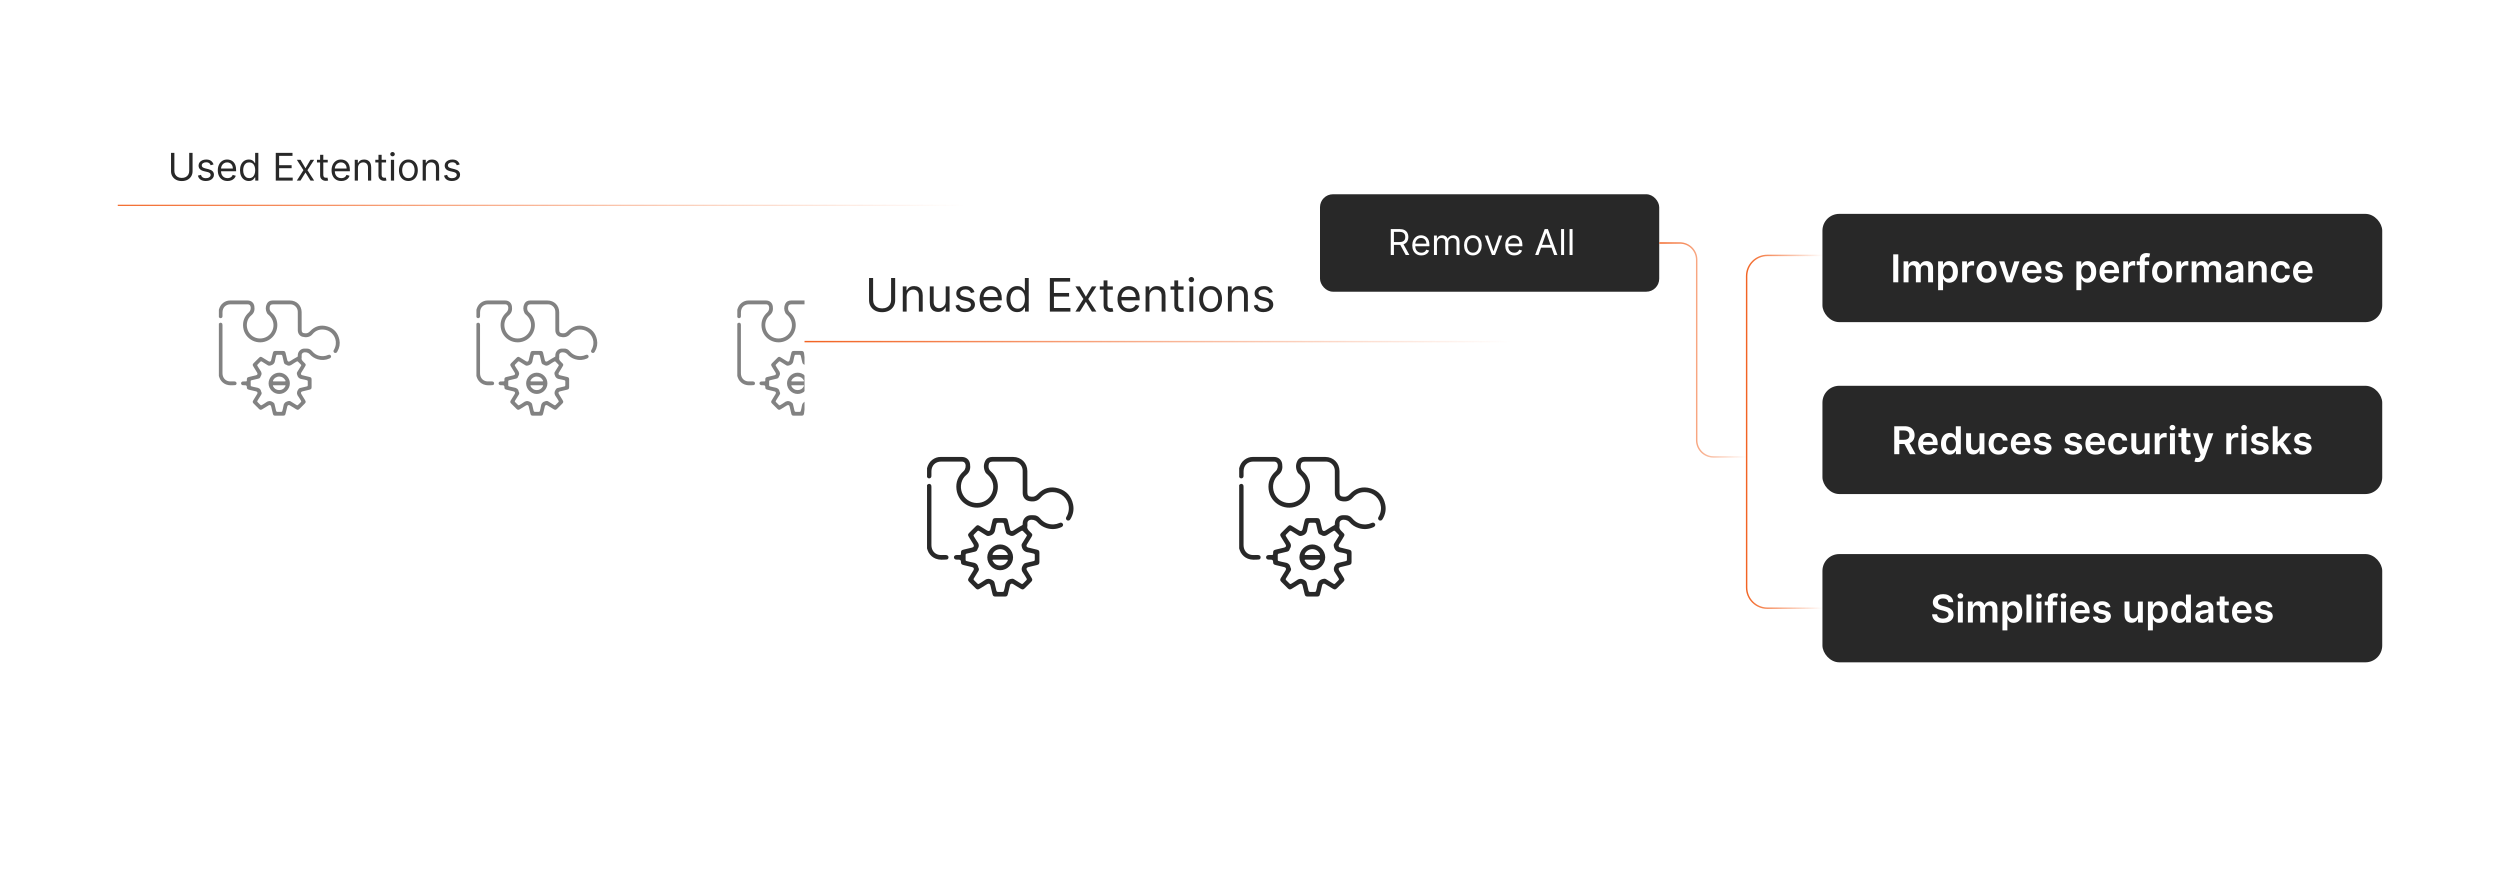
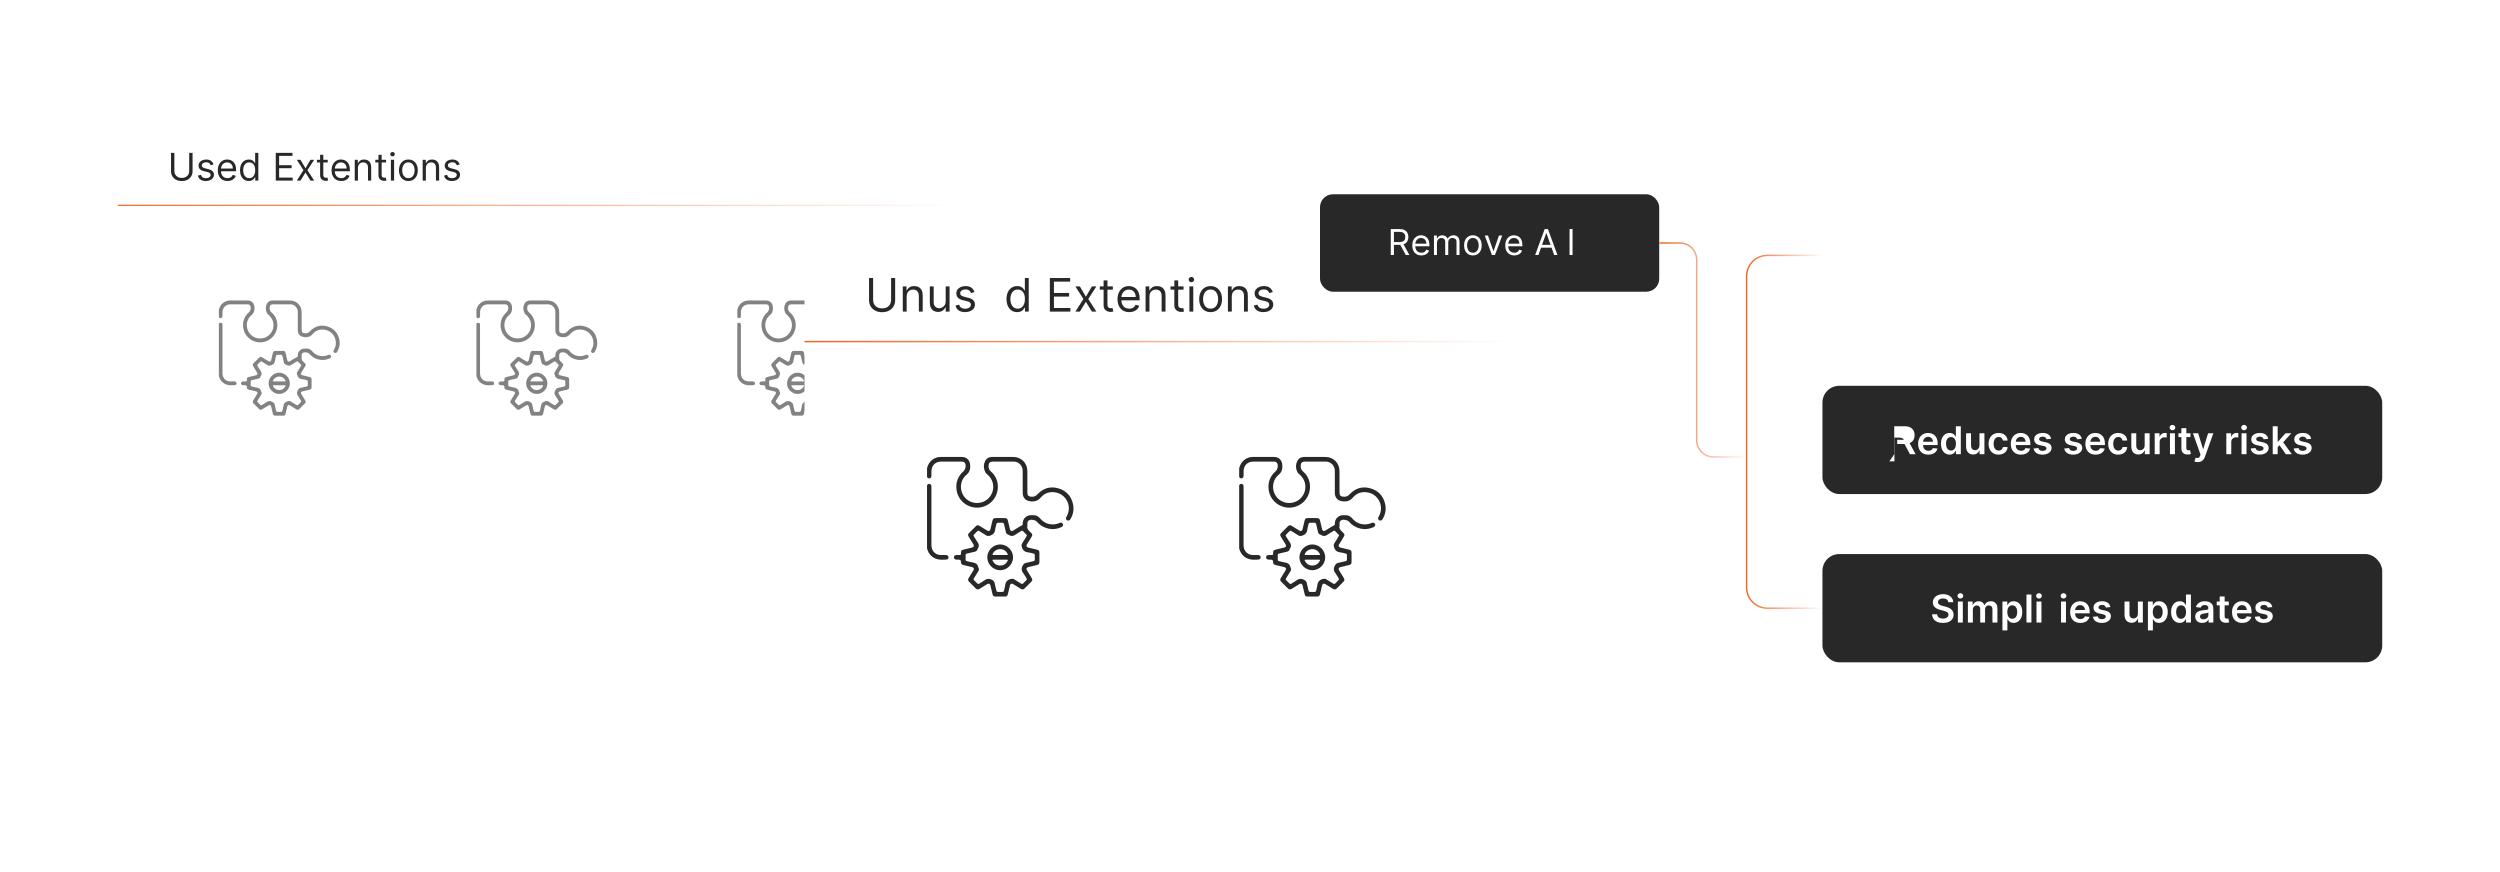
<svg xmlns="http://www.w3.org/2000/svg" xmlns:xlink="http://www.w3.org/1999/xlink" id="a" viewBox="0 0 860 300">
  <defs>
    <filter id="b" x="618.393" y="64.988" width="209.76" height="54.48" filterUnits="userSpaceOnUse">
      <feOffset dx="0" dy="0" />
      <feGaussianBlur result="c" stdDeviation="2.783" />
      <feFlood flood-color="#f26322" flood-opacity=".2" />
      <feComposite in2="c" operator="in" />
      <feComposite in="SourceGraphic" />
    </filter>
    <filter id="d" x="618.393" y="124.268" width="209.76" height="54.24" filterUnits="userSpaceOnUse">
      <feOffset dx="0" dy="0" />
      <feGaussianBlur result="e" stdDeviation="2.783" />
      <feFlood flood-color="#f26322" flood-opacity=".2" />
      <feComposite in2="e" operator="in" />
      <feComposite in="SourceGraphic" />
    </filter>
    <filter id="f" x="618.393" y="182.108" width="209.76" height="54.24" filterUnits="userSpaceOnUse">
      <feOffset dx="0" dy="0" />
      <feGaussianBlur result="g" stdDeviation="2.783" />
      <feFlood flood-color="#f26322" flood-opacity=".2" />
      <feComposite in2="g" operator="in" />
      <feComposite in="SourceGraphic" />
    </filter>
    <filter id="h" x="29.373" y="31.568" width="313.44" height="159.6" filterUnits="userSpaceOnUse">
      <feOffset dx="0" dy="0" />
      <feGaussianBlur result="i" stdDeviation="3.683" />
      <feFlood flood-color="#f26322" flood-opacity=".3" />
      <feComposite in2="i" operator="in" />
      <feComposite in="SourceGraphic" />
    </filter>
    <filter id="j" x="49.769" y="78.124" width="85.92" height="85.68" filterUnits="userSpaceOnUse">
      <feOffset dx="0" dy="0" />
      <feGaussianBlur result="k" stdDeviation="2.564" />
      <feFlood flood-color="#f26322" flood-opacity=".3" />
      <feComposite in2="k" operator="in" />
      <feComposite in="SourceGraphic" />
    </filter>
    <filter id="l" x="138.569" y="78.124" width="85.68" height="85.68" filterUnits="userSpaceOnUse">
      <feOffset dx="0" dy="0" />
      <feGaussianBlur result="m" stdDeviation="2.564" />
      <feFlood flood-color="#f26322" flood-opacity=".3" />
      <feComposite in2="m" operator="in" />
      <feComposite in="SourceGraphic" />
    </filter>
    <filter id="n" x="228.089" y="78.124" width="85.92" height="85.68" filterUnits="userSpaceOnUse">
      <feOffset dx="0" dy="0" />
      <feGaussianBlur result="o" stdDeviation="2.564" />
      <feFlood flood-color="#f26322" flood-opacity=".3" />
      <feComposite in2="o" operator="in" />
      <feComposite in="SourceGraphic" />
    </filter>
    <linearGradient id="p" x1="40.514" y1="70.631" x2="331.712" y2="70.631" gradientUnits="userSpaceOnUse">
      <stop offset="0" stop-color="#f26322" />
      <stop offset="1" stop-color="#f26322" stop-opacity="0" />
    </linearGradient>
    <filter id="q" x="262.907" y="69.743" width="270.72" height="201.36" filterUnits="userSpaceOnUse">
      <feOffset dx="0" dy="0" />
      <feGaussianBlur result="r" stdDeviation="4.558" />
      <feFlood flood-color="#f26322" flood-opacity=".3" />
      <feComposite in2="r" operator="in" />
      <feComposite in="SourceGraphic" />
    </filter>
    <filter id="s" x="288.139" y="126.654" width="103.92" height="103.92" filterUnits="userSpaceOnUse">
      <feOffset dx="0" dy="0" />
      <feGaussianBlur result="t" stdDeviation="3.107" />
      <feFlood flood-color="#f26322" flood-opacity=".3" />
      <feComposite in2="t" operator="in" />
      <feComposite in="SourceGraphic" />
    </filter>
    <filter id="u" x="395.419" y="126.654" width="103.92" height="103.92" filterUnits="userSpaceOnUse">
      <feOffset dx="0" dy="0" />
      <feGaussianBlur result="v" stdDeviation="3.107" />
      <feFlood flood-color="#f26322" flood-opacity=".3" />
      <feComposite in2="v" operator="in" />
      <feComposite in="SourceGraphic" />
    </filter>
    <linearGradient id="w" x1="276.753" y1="117.511" x2="519.83" y2="117.511" xlink:href="#p" />
    <linearGradient id="x" x1="600.591" y1="148.541" x2="626.918" y2="148.541" xlink:href="#p" />
    <linearGradient id="y" x1="570.772" y1="120.385" x2="600.841" y2="120.385" xlink:href="#p" />
  </defs>
-   <rect x="626.918" y="73.573" width="192.568" height="37.241" rx="5.781" ry="5.781" fill="#282828" filter="url(#b)" />
  <path d="M653.009,87.492v9.624h-1.743v-9.624h1.743Z" fill="#fff" />
  <path d="M654.828,97.116v-7.218h1.626v1.227h.085c.15-.414.399-.737.747-.97s.763-.35,1.245-.35c.488,0,.901.118,1.238.354.337.237.574.559.712.966h.075c.16-.401.43-.721.81-.961s.833-.359,1.355-.359c.664,0,1.206.21,1.626.629.42.42.63,1.033.63,1.837v4.845h-1.706v-4.582c0-.448-.119-.776-.356-.984-.238-.208-.53-.312-.874-.312-.411,0-.731.128-.961.383-.231.255-.346.586-.346.994v4.502h-1.668v-4.652c0-.373-.112-.67-.337-.893-.224-.222-.516-.334-.876-.334-.244,0-.467.062-.667.185-.201.124-.36.298-.479.522-.119.224-.179.485-.179.782v4.389h-1.701Z" fill="#fff" />
  <path d="M666.707,99.823v-9.925h1.673v1.194h.099c.088-.175.212-.363.371-.561.16-.199.376-.37.648-.512.273-.143.621-.214,1.044-.214.558,0,1.06.142,1.511.425.449.284.807.702,1.071,1.254.265.553.398,1.23.398,2.033,0,.792-.131,1.466-.391,2.021-.26.555-.614.978-1.062,1.269-.448.291-.956.437-1.522.437-.414,0-.757-.069-1.029-.207-.273-.138-.491-.305-.656-.5-.164-.195-.292-.381-.383-.557h-.07v3.844h-1.701ZM668.375,93.507c0,.467.066.875.2,1.227.133.351.325.624.578.82.252.196.559.293.919.293.375,0,.69-.101.944-.303s.445-.479.575-.832.195-.754.195-1.205c0-.448-.065-.846-.192-1.194-.129-.348-.32-.62-.573-.818-.254-.197-.57-.296-.949-.296-.364,0-.673.096-.926.287-.254.191-.446.459-.576.804s-.195.75-.195,1.217Z" fill="#fff" />
  <path d="M674.974,97.116v-7.218h1.649v1.203h.075c.132-.416.358-.738.679-.966.321-.227.689-.34,1.103-.34.094,0,.199.004.317.012.117.008.215.019.293.035v1.565c-.071-.025-.185-.048-.34-.068-.155-.021-.305-.031-.449-.031-.31,0-.588.067-.834.2-.246.133-.44.317-.58.552-.142.235-.212.506-.212.813v4.244h-1.701Z" fill="#fff" />
  <path d="M683.371,97.257c-.705,0-1.315-.155-1.833-.465-.517-.31-.917-.744-1.2-1.302s-.426-1.21-.426-1.955.143-1.398.426-1.96c.283-.56.684-.996,1.2-1.306.518-.31,1.128-.465,1.833-.465s1.316.155,1.833.465c.517.31.917.746,1.2,1.306.284.561.426,1.214.426,1.96s-.142,1.397-.426,1.955c-.283.558-.684.992-1.2,1.302s-1.128.465-1.833.465ZM683.381,95.894c.382,0,.701-.106.958-.317s.449-.496.576-.853c.127-.357.19-.755.19-1.193,0-.442-.064-.842-.19-1.201s-.319-.644-.576-.858c-.257-.213-.576-.319-.958-.319-.392,0-.717.106-.976.319-.258.213-.451.499-.578.858s-.19.759-.19,1.201c0,.439.064.836.19,1.193.127.357.32.642.578.853.259.211.584.317.976.317Z" fill="#fff" />
  <path d="M694.715,89.898l-2.57,7.218h-1.88l-2.57-7.218h1.813l1.659,5.362h.075l1.664-5.362h1.809Z" fill="#fff" />
  <path d="M699.085,97.257c-.724,0-1.348-.151-1.872-.454-.525-.302-.929-.731-1.21-1.288-.282-.556-.424-1.211-.424-1.967,0-.742.143-1.395.426-1.957s.681-1.001,1.191-1.316,1.11-.472,1.8-.472c.444,0,.865.071,1.262.214s.747.362,1.053.66c.306.297.546.676.721,1.135.176.459.264,1.005.264,1.638v.521h-5.916v-1.147h4.285c-.003-.326-.073-.616-.211-.872-.139-.255-.33-.457-.576-.604-.246-.147-.531-.221-.857-.221-.348,0-.653.084-.916.252-.264.168-.468.387-.613.658-.146.271-.221.568-.224.891v1.001c0,.42.077.779.231,1.079.153.299.368.528.644.686s.599.237.968.237c.248,0,.472-.035.672-.106.201-.07.375-.174.522-.312.146-.138.258-.309.333-.512l1.589.179c-.101.42-.291.786-.571,1.097-.28.312-.639.553-1.073.724-.435.171-.935.256-1.495.256Z" fill="#fff" />
  <path d="M709.438,91.806l-1.551.169c-.044-.157-.12-.304-.228-.442-.108-.138-.254-.249-.435-.334s-.403-.127-.667-.127c-.353,0-.65.077-.891.231-.239.153-.357.352-.354.597-.003.21.074.381.232.512.158.132.421.24.787.324l1.231.263c.683.147,1.191.381,1.524.7.334.32.503.738.506,1.255-.003.454-.136.855-.398,1.201s-.624.616-1.088.81-.996.291-1.598.291c-.884,0-1.595-.185-2.134-.557-.539-.371-.859-.889-.963-1.553l1.658-.16c.075.326.235.572.479.738.245.166.562.249.954.249.404,0,.73-.083.976-.249s.368-.371.368-.616c0-.206-.079-.377-.237-.512-.158-.134-.403-.238-.735-.31l-1.23-.258c-.692-.144-1.205-.388-1.537-.731-.332-.343-.496-.777-.493-1.304-.003-.445.118-.831.364-1.159.245-.327.589-.581,1.029-.761.44-.18.948-.27,1.524-.27.846,0,1.513.18,2,.54.486.36.788.847.904,1.461Z" fill="#fff" />
  <path d="M714.283,99.823v-9.925h1.673v1.194h.099c.088-.175.212-.363.371-.561.16-.199.376-.37.648-.512.273-.143.621-.214,1.044-.214.558,0,1.06.142,1.511.425.449.284.807.702,1.071,1.254.265.553.398,1.23.398,2.033,0,.792-.131,1.466-.391,2.021-.26.555-.614.978-1.062,1.269-.448.291-.956.437-1.522.437-.414,0-.757-.069-1.029-.207-.273-.138-.491-.305-.656-.5-.164-.195-.292-.381-.383-.557h-.07v3.844h-1.701ZM715.951,93.507c0,.467.066.875.2,1.227.133.351.325.624.578.82.252.196.559.293.919.293.375,0,.69-.101.944-.303s.445-.479.575-.832.195-.754.195-1.205c0-.448-.065-.846-.192-1.194-.129-.348-.32-.62-.573-.818-.254-.197-.57-.296-.949-.296-.364,0-.673.096-.926.287-.254.191-.446.459-.576.804s-.195.75-.195,1.217Z" fill="#fff" />
  <path d="M725.744,97.257c-.724,0-1.348-.151-1.872-.454-.525-.302-.929-.731-1.21-1.288-.282-.556-.424-1.211-.424-1.967,0-.742.143-1.395.426-1.957s.681-1.001,1.191-1.316,1.11-.472,1.8-.472c.444,0,.865.071,1.262.214s.747.362,1.053.66c.306.297.546.676.721,1.135.176.459.264,1.005.264,1.638v.521h-5.916v-1.147h4.285c-.003-.326-.073-.616-.211-.872-.139-.255-.33-.457-.576-.604-.246-.147-.531-.221-.857-.221-.348,0-.653.084-.916.252-.264.168-.468.387-.613.658-.146.271-.221.568-.224.891v1.001c0,.42.077.779.231,1.079.153.299.368.528.644.686s.599.237.968.237c.248,0,.472-.035.672-.106.201-.07.375-.174.522-.312.146-.138.258-.309.333-.512l1.589.179c-.101.42-.291.786-.571,1.097-.28.312-.639.553-1.073.724-.435.171-.935.256-1.495.256Z" fill="#fff" />
  <path d="M730.392,97.116v-7.218h1.649v1.203h.075c.132-.416.358-.738.679-.966.321-.227.689-.34,1.103-.34.094,0,.199.004.317.012.117.008.215.019.293.035v1.565c-.071-.025-.185-.048-.34-.068-.155-.021-.305-.031-.449-.031-.31,0-.588.067-.834.2-.246.133-.44.317-.58.552-.142.235-.212.506-.212.813v4.244h-1.701Z" fill="#fff" />
  <path d="M739.297,89.898v1.316h-4.268v-1.316h4.268ZM736.097,97.116v-7.899c0-.486.101-.89.303-1.212s.474-.564.815-.724c.342-.16.721-.24,1.138-.24.294,0,.556.023.784.07s.398.089.508.127l-.339,1.316c-.071-.022-.162-.045-.273-.068-.109-.023-.231-.035-.366-.035-.316,0-.54.076-.67.228s-.194.369-.194.651v7.787h-1.706Z" fill="#fff" />
  <path d="M743.78,97.257c-.705,0-1.315-.155-1.833-.465-.517-.31-.917-.744-1.2-1.302s-.426-1.21-.426-1.955.143-1.398.426-1.96c.283-.56.684-.996,1.2-1.306.518-.31,1.128-.465,1.833-.465s1.316.155,1.833.465c.517.31.917.746,1.2,1.306.284.561.426,1.214.426,1.96s-.142,1.397-.426,1.955c-.283.558-.684.992-1.2,1.302s-1.128.465-1.833.465ZM743.789,95.894c.382,0,.701-.106.958-.317s.449-.496.576-.853c.127-.357.19-.755.19-1.193,0-.442-.064-.842-.19-1.201s-.319-.644-.576-.858c-.257-.213-.576-.319-.958-.319-.392,0-.717.106-.976.319-.258.213-.451.499-.578.858s-.19.759-.19,1.201c0,.439.064.836.19,1.193.127.357.32.642.578.853.259.211.584.317.976.317Z" fill="#fff" />
  <path d="M748.676,97.116v-7.218h1.649v1.203h.075c.132-.416.358-.738.679-.966.321-.227.689-.34,1.103-.34.094,0,.199.004.317.012.117.008.215.019.293.035v1.565c-.071-.025-.185-.048-.34-.068-.155-.021-.305-.031-.449-.031-.31,0-.588.067-.834.2-.246.133-.44.317-.58.552-.142.235-.212.506-.212.813v4.244h-1.701Z" fill="#fff" />
  <path d="M753.925,97.116v-7.218h1.626v1.227h.085c.15-.414.399-.737.747-.97s.763-.35,1.245-.35c.488,0,.901.118,1.238.354.337.237.574.559.712.966h.075c.16-.401.43-.721.81-.961s.833-.359,1.355-.359c.664,0,1.206.21,1.626.629.42.42.63,1.033.63,1.837v4.845h-1.706v-4.582c0-.448-.119-.776-.356-.984-.238-.208-.53-.312-.874-.312-.411,0-.731.128-.961.383-.231.255-.346.586-.346.994v4.502h-1.668v-4.652c0-.373-.112-.67-.337-.893-.224-.222-.516-.334-.876-.334-.244,0-.467.062-.667.185-.201.124-.36.298-.479.522-.119.224-.179.485-.179.782v4.389h-1.701Z" fill="#fff" />
  <path d="M767.882,97.261c-.457,0-.868-.082-1.233-.247s-.653-.408-.865-.731c-.211-.323-.316-.721-.316-1.194,0-.407.075-.744.226-1.01.15-.267.355-.479.615-.639s.554-.281.881-.364.667-.144,1.018-.181c.423-.043.766-.084,1.029-.12.263-.036.455-.092.575-.169.121-.077.182-.197.182-.36v-.028c0-.354-.105-.628-.315-.823-.21-.194-.512-.291-.907-.291-.416,0-.746.091-.988.273-.243.182-.407.397-.491.644l-1.589-.226c.125-.439.332-.806.62-1.102.288-.296.641-.519,1.058-.667s.877-.223,1.382-.223c.348,0,.693.041,1.038.122s.66.215.945.402c.284.186.514.44.689.759.174.32.261.719.261,1.198v4.831h-1.636v-.992h-.057c-.103.201-.248.388-.435.561s-.42.314-.7.418-.608.157-.984.157ZM768.323,96.011c.342,0,.638-.068.889-.204.25-.136.444-.317.58-.543.137-.226.204-.472.204-.738v-.851c-.053.044-.143.085-.27.122s-.269.071-.426.099c-.156.028-.311.054-.465.075-.153.022-.287.041-.399.057-.254.035-.481.091-.682.169-.2.079-.358.188-.475.327-.116.14-.174.319-.174.538,0,.314.114.55.343.71.229.16.52.24.874.24Z" fill="#fff" />
  <path d="M775.11,92.886v4.229h-1.701v-7.218h1.626v1.227h.085c.166-.404.432-.725.796-.963.365-.238.817-.357,1.356-.357.498,0,.933.106,1.304.319.371.213.659.521.864.926s.307.894.304,1.471v4.596h-1.701v-4.333c0-.482-.125-.86-.374-1.132s-.593-.409-1.031-.409c-.298,0-.561.065-.792.195s-.41.317-.54.561c-.13.245-.195.54-.195.888Z" fill="#fff" />
  <path d="M784.625,97.257c-.721,0-1.339-.158-1.853-.475-.516-.316-.912-.754-1.19-1.313-.277-.56-.416-1.204-.416-1.934,0-.733.142-1.38.424-1.943.281-.562.68-1.001,1.195-1.316s1.126-.472,1.831-.472c.585,0,1.105.107,1.558.322.452.215.814.517,1.083.907.27.39.423.845.461,1.365h-1.626c-.066-.348-.222-.638-.468-.872s-.574-.35-.984-.35c-.349,0-.653.093-.917.28-.263.186-.468.453-.613.801-.145.348-.219.764-.219,1.25,0,.492.072.914.217,1.266.144.352.347.624.608.813.262.19.569.285.924.285.25,0,.475-.048.674-.144s.366-.234.501-.416.227-.402.277-.663h1.626c-.041.511-.191.963-.451,1.356-.261.393-.614.7-1.062.921-.448.221-.975.332-1.579.332Z" fill="#fff" />
  <path d="M792.314,97.257c-.724,0-1.348-.151-1.872-.454-.525-.302-.929-.731-1.21-1.288-.282-.556-.424-1.211-.424-1.967,0-.742.143-1.395.426-1.957s.681-1.001,1.191-1.316,1.11-.472,1.8-.472c.444,0,.865.071,1.262.214s.747.362,1.053.66c.306.297.546.676.721,1.135.176.459.264,1.005.264,1.638v.521h-5.916v-1.147h4.285c-.003-.326-.073-.616-.211-.872-.139-.255-.33-.457-.576-.604-.246-.147-.531-.221-.857-.221-.348,0-.653.084-.916.252-.264.168-.468.387-.613.658-.146.271-.221.568-.224.891v1.001c0,.42.077.779.231,1.079.153.299.368.528.644.686s.599.237.968.237c.248,0,.472-.035.672-.106.201-.07.375-.174.522-.312.146-.138.258-.309.333-.512l1.589.179c-.101.42-.291.786-.571,1.097-.28.312-.639.553-1.073.724-.435.171-.935.256-1.495.256Z" fill="#fff" />
  <rect x="626.918" y="132.711" width="192.568" height="37.241" rx="5.781" ry="5.781" fill="#282828" filter="url(#d)" />
-   <path d="M651.618,156.253v-9.624h3.609c.739,0,1.36.128,1.863.385s.883.616,1.142,1.079c.259.462.388,1,.388,1.613,0,.618-.131,1.152-.393,1.605-.262.452-.645.802-1.153,1.048s-1.131.369-1.87.369h-2.571v-1.447h2.336c.433,0,.786-.06,1.062-.182.275-.12.479-.297.613-.53.133-.233.199-.521.199-.863,0-.341-.067-.633-.202-.876s-.34-.428-.615-.555c-.276-.127-.632-.19-1.067-.19h-1.598v8.168h-1.743ZM656.59,151.892l2.383,4.361h-1.945l-2.341-4.361h1.903Z" fill="#fff" />
+   <path d="M651.618,156.253v-9.624h3.609c.739,0,1.36.128,1.863.385s.883.616,1.142,1.079c.259.462.388,1,.388,1.613,0,.618-.131,1.152-.393,1.605-.262.452-.645.802-1.153,1.048s-1.131.369-1.87.369h-2.571v-1.447h2.336s-.34-.428-.615-.555c-.276-.127-.632-.19-1.067-.19h-1.598v8.168h-1.743ZM656.59,151.892l2.383,4.361h-1.945l-2.341-4.361h1.903Z" fill="#fff" />
  <path d="M663.348,156.394c-.724,0-1.348-.151-1.872-.453-.525-.303-.929-.731-1.21-1.288-.282-.556-.424-1.211-.424-1.967,0-.742.143-1.395.426-1.957s.681-1.001,1.191-1.315c.511-.315,1.11-.473,1.8-.473.444,0,.865.071,1.262.214s.747.362,1.053.66.546.676.721,1.135c.176.459.264,1.005.264,1.638v.521h-5.916v-1.147h4.285c-.003-.325-.073-.616-.211-.871-.139-.256-.33-.457-.576-.605-.246-.146-.531-.221-.857-.221-.348,0-.653.084-.916.252-.264.167-.468.387-.613.657-.146.272-.221.568-.224.891v1.001c0,.42.077.779.231,1.079.153.299.368.527.644.685s.599.237.968.237c.248,0,.472-.035.672-.105.201-.07.375-.175.522-.312.146-.138.258-.309.333-.513l1.589.179c-.101.42-.291.786-.571,1.098s-.639.553-1.073.724c-.435.171-.935.256-1.495.256Z" fill="#fff" />
  <path d="M670.674,156.38c-.567,0-1.074-.145-1.522-.438-.448-.291-.802-.714-1.062-1.269-.26-.555-.39-1.228-.39-2.021,0-.803.132-1.48.398-2.033.265-.553.622-.971,1.073-1.254.451-.284.954-.426,1.509-.426.423,0,.77.071,1.043.214s.489.314.648.513c.16.198.283.386.371.561h.07v-3.6h1.706v9.624h-1.673v-1.138h-.103c-.088.176-.215.361-.381.557-.166.196-.385.363-.657.501s-.616.207-1.029.207ZM671.149,154.983c.36,0,.667-.098.921-.293.254-.196.446-.47.578-.82s.197-.76.197-1.227-.065-.872-.195-1.217c-.13-.345-.32-.612-.573-.804-.252-.191-.561-.287-.928-.287-.379,0-.695.099-.949.296-.254.198-.445.471-.573.818-.129.348-.192.745-.192,1.193,0,.451.065.853.194,1.205s.323.63.578.832c.256.202.569.303.942.303Z" fill="#fff" />
  <path d="M680.937,153.217v-4.183h1.701v7.219h-1.649v-1.283h-.075c-.163.404-.43.734-.801.991-.372.257-.828.386-1.37.386-.474,0-.891-.105-1.253-.317-.361-.211-.644-.519-.848-.926-.204-.405-.306-.896-.306-1.473v-4.597h1.701v4.333c0,.458.125.821.376,1.091.251.269.579.403.987.403.25,0,.493-.06.728-.183.235-.122.429-.305.581-.548.151-.242.228-.548.228-.914Z" fill="#fff" />
  <path d="M687.534,156.394c-.721,0-1.339-.158-1.853-.475-.516-.316-.912-.754-1.19-1.313s-.416-1.204-.416-1.934c0-.733.142-1.381.424-1.943.281-.562.68-1.001,1.195-1.315.516-.315,1.126-.473,1.831-.473.585,0,1.105.107,1.558.322.452.215.814.517,1.083.906.27.391.423.846.461,1.365h-1.626c-.066-.348-.222-.638-.468-.871s-.574-.351-.984-.351c-.349,0-.653.094-.917.28-.263.185-.468.453-.613.801s-.219.765-.219,1.25c0,.492.072.914.217,1.267.144.352.347.623.608.812.262.19.569.285.924.285.25,0,.475-.048.674-.144s.366-.234.501-.416.227-.402.277-.663h1.626c-.041.511-.191.963-.451,1.356-.261.393-.614.7-1.062.921s-.975.331-1.579.331Z" fill="#fff" />
  <path d="M695.223,156.394c-.724,0-1.348-.151-1.872-.453-.525-.303-.929-.731-1.21-1.288-.282-.556-.424-1.211-.424-1.967,0-.742.143-1.395.426-1.957s.681-1.001,1.191-1.315c.511-.315,1.11-.473,1.8-.473.444,0,.865.071,1.262.214s.747.362,1.053.66.546.676.721,1.135c.176.459.264,1.005.264,1.638v.521h-5.916v-1.147h4.285c-.003-.325-.073-.616-.211-.871-.139-.256-.33-.457-.576-.605-.246-.146-.531-.221-.857-.221-.348,0-.653.084-.916.252-.264.167-.468.387-.613.657-.146.272-.221.568-.224.891v1.001c0,.42.077.779.231,1.079.153.299.368.527.644.685s.599.237.968.237c.248,0,.472-.035.672-.105.201-.07.375-.175.522-.312.146-.138.258-.309.333-.513l1.589.179c-.101.42-.291.786-.571,1.098s-.639.553-1.073.724c-.435.171-.935.256-1.495.256Z" fill="#fff" />
  <path d="M705.576,150.942l-1.551.169c-.044-.156-.12-.304-.228-.441-.108-.138-.254-.249-.435-.334-.182-.084-.403-.127-.667-.127-.353,0-.65.077-.891.231-.239.153-.357.352-.354.597-.003.21.074.381.232.513s.421.239.787.324l1.231.263c.683.147,1.191.381,1.524.7.334.32.503.738.506,1.255-.003.454-.136.855-.398,1.201-.262.346-.624.616-1.088.81s-.996.291-1.598.291c-.884,0-1.595-.185-2.134-.557s-.859-.889-.963-1.554l1.658-.159c.075.326.235.571.479.737.245.166.562.249.954.249.404,0,.73-.083.976-.249s.368-.371.368-.615c0-.207-.079-.378-.237-.513-.158-.134-.403-.237-.735-.31l-1.23-.259c-.692-.144-1.205-.388-1.537-.731s-.496-.777-.493-1.304c-.003-.445.118-.831.364-1.159.245-.327.589-.581,1.029-.761.44-.181.948-.271,1.524-.271.846,0,1.513.181,2,.541.486.359.788.847.904,1.461Z" fill="#fff" />
  <path d="M716.125,150.942l-1.551.169c-.044-.156-.12-.304-.228-.441-.108-.138-.254-.249-.435-.334-.182-.084-.403-.127-.667-.127-.353,0-.65.077-.891.231-.239.153-.357.352-.354.597-.003.21.074.381.232.513s.421.239.787.324l1.231.263c.683.147,1.191.381,1.524.7.334.32.503.738.506,1.255-.003.454-.136.855-.398,1.201-.262.346-.624.616-1.088.81s-.996.291-1.598.291c-.884,0-1.595-.185-2.134-.557s-.859-.889-.963-1.554l1.658-.159c.075.326.235.571.479.737.245.166.562.249.954.249.404,0,.73-.083.976-.249s.368-.371.368-.615c0-.207-.079-.378-.237-.513-.158-.134-.403-.237-.735-.31l-1.23-.259c-.692-.144-1.205-.388-1.537-.731s-.496-.777-.493-1.304c-.003-.445.118-.831.364-1.159.245-.327.589-.581,1.029-.761.44-.181.948-.271,1.524-.271.846,0,1.513.181,2,.541.486.359.788.847.904,1.461Z" fill="#fff" />
  <path d="M720.88,156.394c-.724,0-1.348-.151-1.872-.453-.525-.303-.929-.731-1.21-1.288-.282-.556-.424-1.211-.424-1.967,0-.742.143-1.395.426-1.957s.681-1.001,1.191-1.315c.511-.315,1.11-.473,1.8-.473.444,0,.865.071,1.262.214s.747.362,1.053.66.546.676.721,1.135c.176.459.264,1.005.264,1.638v.521h-5.916v-1.147h4.285c-.003-.325-.073-.616-.211-.871-.139-.256-.33-.457-.576-.605-.246-.146-.531-.221-.857-.221-.348,0-.653.084-.916.252-.264.167-.468.387-.613.657-.146.272-.221.568-.224.891v1.001c0,.42.077.779.231,1.079.153.299.368.527.644.685s.599.237.968.237c.248,0,.472-.035.672-.105.201-.07.375-.175.522-.312.146-.138.258-.309.333-.513l1.589.179c-.101.42-.291.786-.571,1.098s-.639.553-1.073.724c-.435.171-.935.256-1.495.256Z" fill="#fff" />
  <path d="M728.677,156.394c-.721,0-1.339-.158-1.853-.475-.516-.316-.912-.754-1.19-1.313s-.416-1.204-.416-1.934c0-.733.142-1.381.424-1.943.281-.562.68-1.001,1.195-1.315.516-.315,1.126-.473,1.831-.473.585,0,1.105.107,1.558.322.452.215.814.517,1.083.906.27.391.423.846.461,1.365h-1.626c-.066-.348-.222-.638-.468-.871s-.574-.351-.984-.351c-.349,0-.653.094-.917.28-.263.185-.468.453-.613.801s-.219.765-.219,1.25c0,.492.072.914.217,1.267.144.352.347.623.608.812.262.19.569.285.924.285.25,0,.475-.048.674-.144s.366-.234.501-.416.227-.402.277-.663h1.626c-.041.511-.191.963-.451,1.356-.261.393-.614.7-1.062.921s-.975.331-1.579.331Z" fill="#fff" />
  <path d="M737.77,153.217v-4.183h1.701v7.219h-1.649v-1.283h-.075c-.163.404-.43.734-.801.991-.372.257-.828.386-1.37.386-.474,0-.891-.105-1.253-.317-.361-.211-.644-.519-.848-.926-.204-.405-.306-.896-.306-1.473v-4.597h1.701v4.333c0,.458.125.821.376,1.091.251.269.579.403.987.403.25,0,.493-.06.728-.183.235-.122.429-.305.581-.548.151-.242.228-.548.228-.914Z" fill="#fff" />
  <path d="M741.219,156.253v-7.219h1.649v1.203h.075c.132-.416.358-.738.679-.966.321-.227.689-.34,1.103-.34.094,0,.199.004.317.012.117.008.215.019.293.035v1.565c-.071-.025-.185-.048-.34-.068-.155-.021-.305-.03-.449-.03-.31,0-.588.066-.834.2-.246.133-.44.316-.58.552-.142.235-.212.506-.212.812v4.244h-1.701Z" fill="#fff" />
  <path d="M747.323,148.01c-.27,0-.501-.091-.695-.273s-.292-.399-.292-.653.098-.471.292-.65c.194-.181.426-.271.695-.271.273,0,.505.091.697.273.193.182.289.399.289.653s-.096.471-.289.651c-.192.18-.425.27-.697.27ZM746.468,156.253v-7.219h1.701v7.219h-1.701Z" fill="#fff" />
  <path d="M753.522,149.034v1.316h-4.149v-1.316h4.149ZM750.397,147.306h1.701v6.776c0,.229.035.403.105.523.07.121.164.203.279.247.116.044.245.065.386.065.106,0,.204-.008.294-.023.089-.016.157-.029.204-.042l.287,1.33c-.091.031-.221.065-.388.102-.168.038-.372.06-.613.066-.427.013-.81-.053-1.151-.195-.342-.143-.612-.364-.81-.665-.199-.301-.297-.677-.294-1.128v-7.058Z" fill="#fff" />
  <path d="M756.003,158.96c-.232,0-.446-.019-.642-.055-.196-.036-.352-.077-.468-.124l.395-1.325c.248.071.469.106.663.103.194-.004.365-.064.515-.182.148-.117.274-.312.378-.585l.145-.39-2.617-7.369h1.805l1.663,5.451h.075l1.669-5.451h1.809l-2.89,8.093c-.135.382-.314.71-.536.984s-.494.484-.815.63-.704.219-1.148.219Z" fill="#fff" />
  <path d="M765.853,156.253v-7.219h1.649v1.203h.075c.132-.416.358-.738.679-.966.321-.227.689-.34,1.103-.34.094,0,.199.004.317.012.117.008.215.019.293.035v1.565c-.071-.025-.185-.048-.34-.068-.155-.021-.305-.03-.449-.03-.31,0-.588.066-.834.2-.246.133-.44.316-.58.552-.142.235-.212.506-.212.812v4.244h-1.701Z" fill="#fff" />
  <path d="M771.957,148.01c-.27,0-.501-.091-.695-.273s-.292-.399-.292-.653.098-.471.292-.65c.194-.181.426-.271.695-.271.273,0,.505.091.697.273.193.182.289.399.289.653s-.096.471-.289.651c-.192.18-.425.27-.697.27ZM771.102,156.253v-7.219h1.701v7.219h-1.701Z" fill="#fff" />
  <path d="M780.256,150.942l-1.551.169c-.044-.156-.12-.304-.228-.441-.108-.138-.254-.249-.435-.334-.182-.084-.403-.127-.667-.127-.353,0-.65.077-.891.231-.239.153-.357.352-.354.597-.003.21.074.381.232.513s.421.239.787.324l1.231.263c.683.147,1.191.381,1.524.7.334.32.503.738.506,1.255-.003.454-.136.855-.398,1.201-.262.346-.624.616-1.088.81s-.996.291-1.598.291c-.884,0-1.595-.185-2.134-.557s-.859-.889-.963-1.554l1.658-.159c.075.326.235.571.479.737.245.166.562.249.954.249.404,0,.73-.083.976-.249s.368-.371.368-.615c0-.207-.079-.378-.237-.513-.158-.134-.403-.237-.735-.31l-1.23-.259c-.692-.144-1.205-.388-1.537-.731s-.496-.777-.493-1.304c-.003-.445.118-.831.364-1.159.245-.327.589-.581,1.029-.761.44-.181.948-.271,1.524-.271.846,0,1.513.181,2,.541.486.359.788.847.904,1.461Z" fill="#fff" />
  <path d="M781.816,156.253v-9.624h1.701v9.624h-1.701ZM783.366,153.987l-.005-2.054h.273l2.595-2.899h1.987l-3.19,3.553h-.352l-1.307,1.4ZM786.346,156.253l-2.35-3.285,1.147-1.198,3.238,4.483h-2.035Z" fill="#fff" />
  <path d="M795.049,150.942l-1.551.169c-.044-.156-.12-.304-.228-.441-.108-.138-.254-.249-.435-.334-.182-.084-.403-.127-.667-.127-.353,0-.65.077-.891.231-.239.153-.357.352-.354.597-.003.21.074.381.232.513s.421.239.787.324l1.231.263c.683.147,1.191.381,1.524.7.334.32.503.738.506,1.255-.003.454-.136.855-.398,1.201-.262.346-.624.616-1.088.81s-.996.291-1.598.291c-.884,0-1.595-.185-2.134-.557s-.859-.889-.963-1.554l1.658-.159c.075.326.235.571.479.737.245.166.562.249.954.249.404,0,.73-.083.976-.249s.368-.371.368-.615c0-.207-.079-.378-.237-.513-.158-.134-.403-.237-.735-.31l-1.23-.259c-.692-.144-1.205-.388-1.537-.731s-.496-.777-.493-1.304c-.003-.445.118-.831.364-1.159.245-.327.589-.581,1.029-.761.44-.181.948-.271,1.524-.271.846,0,1.513.181,2,.541.486.359.788.847.904,1.461Z" fill="#fff" />
  <rect x="626.918" y="190.599" width="192.568" height="37.241" rx="5.781" ry="5.781" fill="#282828" filter="url(#f)" />
  <path d="M670.226,207.163c-.044-.41-.228-.731-.553-.959-.324-.229-.744-.343-1.262-.343-.363,0-.675.055-.935.164-.26.11-.459.259-.597.446-.139.189-.209.403-.212.644,0,.2.046.374.139.521s.219.272.378.373c.16.102.337.188.531.257.194.068.391.127.588.174l.902.226c.363.084.713.198,1.05.343s.64.326.907.545c.268.22.48.484.637.794.156.31.235.674.235,1.091,0,.564-.144,1.06-.433,1.487s-.704.761-1.248,1.001c-.543.239-1.2.359-1.971.359-.749,0-1.398-.116-1.948-.348-.55-.232-.98-.57-1.288-1.016-.309-.444-.475-.986-.5-1.626h1.715c.025.336.129.614.31.837s.419.389.712.498.621.164.984.164c.379,0,.712-.057.999-.171.286-.114.511-.274.674-.479s.246-.445.249-.722c-.003-.25-.076-.458-.221-.622-.144-.165-.346-.303-.604-.414-.259-.111-.56-.21-.905-.298l-1.095-.282c-.792-.204-1.418-.513-1.877-.928s-.689-.968-.689-1.657c0-.566.154-1.063.463-1.489s.729-.758,1.262-.994c.532-.236,1.136-.354,1.809-.354.684,0,1.282.118,1.798.354s.92.565,1.215.982.446.898.456,1.44h-1.678Z" fill="#fff" />
  <path d="M674.365,205.899c-.27,0-.501-.091-.695-.273s-.292-.399-.292-.653.098-.471.292-.65c.194-.181.426-.271.695-.271.273,0,.505.091.697.273.193.182.289.399.289.653s-.096.471-.289.651c-.192.18-.425.27-.697.27ZM673.51,214.142v-7.219h1.701v7.219h-1.701Z" fill="#fff" />
  <path d="M676.959,214.142v-7.219h1.626v1.227h.085c.15-.413.399-.736.747-.97s.763-.351,1.245-.351c.488,0,.901.118,1.238.354.337.237.574.559.712.966h.075c.16-.4.43-.721.81-.961.381-.239.833-.359,1.355-.359.664,0,1.206.21,1.626.63s.63,1.032.63,1.837v4.846h-1.706v-4.582c0-.448-.119-.776-.356-.984-.238-.208-.53-.312-.874-.312-.411,0-.731.128-.961.383-.231.256-.346.587-.346.994v4.502h-1.668v-4.652c0-.373-.112-.671-.337-.894-.224-.222-.516-.333-.876-.333-.244,0-.467.061-.667.185-.201.124-.36.298-.479.521s-.179.485-.179.782v4.39h-1.701Z" fill="#fff" />
  <path d="M688.839,216.849v-9.926h1.673v1.194h.099c.088-.176.212-.363.371-.561.16-.199.376-.37.648-.513.273-.143.621-.214,1.044-.214.558,0,1.06.142,1.511.426.449.283.807.701,1.071,1.254.265.554.398,1.23.398,2.033,0,.792-.131,1.466-.391,2.021s-.614.978-1.062,1.269c-.448.292-.956.438-1.522.438-.414,0-.757-.069-1.029-.207s-.491-.305-.656-.501c-.164-.195-.292-.381-.383-.557h-.07v3.845h-1.701ZM690.507,210.532c0,.467.066.876.2,1.227.133.351.325.624.578.82.252.195.559.293.919.293.375,0,.69-.101.944-.303s.445-.479.575-.832.195-.754.195-1.205c0-.448-.065-.846-.192-1.193-.129-.348-.32-.62-.573-.818-.254-.197-.57-.296-.949-.296-.364,0-.673.096-.926.287-.254.191-.446.459-.576.804s-.195.75-.195,1.217Z" fill="#fff" />
  <path d="M698.807,204.518v9.624h-1.701v-9.624h1.701Z" fill="#fff" />
  <path d="M701.41,205.899c-.27,0-.501-.091-.695-.273s-.292-.399-.292-.653.098-.471.292-.65c.194-.181.426-.271.695-.271.273,0,.505.091.697.273.193.182.289.399.289.653s-.096.471-.289.651c-.192.18-.425.27-.697.27ZM700.555,214.142v-7.219h1.701v7.219h-1.701Z" fill="#fff" />
-   <path d="M707.66,206.923v1.316h-4.268v-1.316h4.268ZM704.46,214.142v-7.899c0-.486.101-.89.303-1.213.202-.322.474-.564.815-.724s.721-.239,1.138-.239c.294,0,.556.023.784.07s.398.089.508.127l-.339,1.315c-.071-.021-.162-.045-.273-.068-.109-.023-.231-.035-.366-.035-.316,0-.54.076-.67.229-.13.151-.194.368-.194.65v7.787h-1.706Z" fill="#fff" />
  <path d="M709.85,205.899c-.27,0-.501-.091-.695-.273s-.292-.399-.292-.653.098-.471.292-.65c.194-.181.426-.271.695-.271.273,0,.505.091.697.273.193.182.289.399.289.653s-.096.471-.289.651c-.192.18-.425.27-.697.27ZM708.994,214.142v-7.219h1.701v7.219h-1.701Z" fill="#fff" />
  <path d="M715.639,214.282c-.724,0-1.348-.151-1.872-.453-.525-.303-.929-.731-1.21-1.288-.282-.556-.424-1.211-.424-1.967,0-.742.143-1.395.426-1.957s.681-1.001,1.191-1.315c.511-.315,1.11-.473,1.8-.473.444,0,.865.071,1.262.214s.747.362,1.053.66.546.676.721,1.135c.176.459.264,1.005.264,1.638v.521h-5.916v-1.147h4.285c-.003-.325-.073-.616-.211-.871-.139-.256-.33-.457-.576-.605-.246-.146-.531-.221-.857-.221-.348,0-.653.084-.916.252-.264.167-.468.387-.613.657-.146.272-.221.568-.224.891v1.001c0,.42.077.779.231,1.079.153.299.368.527.644.685s.599.237.968.237c.248,0,.472-.035.672-.105.201-.07.375-.175.522-.312.146-.138.258-.309.333-.513l1.589.179c-.101.42-.291.786-.571,1.098s-.639.553-1.073.724c-.435.171-.935.256-1.495.256Z" fill="#fff" />
  <path d="M725.991,208.831l-1.551.169c-.044-.156-.12-.304-.228-.441-.108-.138-.254-.249-.435-.334-.182-.084-.403-.127-.667-.127-.353,0-.65.077-.891.231-.239.153-.357.352-.354.597-.003.21.074.381.232.513s.421.239.787.324l1.231.263c.683.147,1.191.381,1.524.7.334.32.503.738.506,1.255-.003.454-.136.855-.398,1.201-.262.346-.624.616-1.088.81s-.996.291-1.598.291c-.884,0-1.595-.185-2.134-.557s-.859-.889-.963-1.554l1.658-.159c.075.326.235.571.479.737.245.166.562.249.954.249.404,0,.73-.083.976-.249s.368-.371.368-.615c0-.207-.079-.378-.237-.513-.158-.134-.403-.237-.735-.31l-1.23-.259c-.692-.144-1.205-.388-1.537-.731s-.496-.777-.493-1.304c-.003-.445.118-.831.364-1.159.245-.327.589-.581,1.029-.761.44-.181.948-.271,1.524-.271.846,0,1.513.181,2,.541.486.359.788.847.904,1.461Z" fill="#fff" />
  <path d="M735.437,211.106v-4.183h1.701v7.219h-1.649v-1.283h-.075c-.163.404-.43.734-.801.991-.372.257-.828.386-1.37.386-.474,0-.891-.105-1.253-.317-.361-.211-.644-.519-.848-.926-.204-.405-.306-.896-.306-1.473v-4.597h1.701v4.333c0,.458.125.821.376,1.091.251.269.579.403.987.403.25,0,.493-.06.728-.183.235-.122.429-.305.581-.548.151-.242.228-.548.228-.914Z" fill="#fff" />
  <path d="M738.886,216.849v-9.926h1.673v1.194h.099c.088-.176.212-.363.371-.561.16-.199.376-.37.648-.513.273-.143.621-.214,1.044-.214.558,0,1.06.142,1.511.426.449.283.807.701,1.071,1.254.265.554.398,1.23.398,2.033,0,.792-.131,1.466-.391,2.021s-.614.978-1.062,1.269c-.448.292-.956.438-1.522.438-.414,0-.757-.069-1.029-.207s-.491-.305-.656-.501c-.164-.195-.292-.381-.383-.557h-.07v3.845h-1.701ZM740.554,210.532c0,.467.066.876.2,1.227.133.351.325.624.578.82.252.195.559.293.919.293.375,0,.69-.101.944-.303s.445-.479.575-.832.195-.754.195-1.205c0-.448-.065-.846-.192-1.193-.129-.348-.32-.62-.573-.818-.254-.197-.57-.296-.949-.296-.364,0-.673.096-.926.287-.254.191-.446.459-.576.804s-.195.75-.195,1.217Z" fill="#fff" />
  <path d="M749.831,214.269c-.567,0-1.074-.145-1.522-.438-.448-.291-.802-.714-1.062-1.269-.26-.555-.39-1.228-.39-2.021,0-.803.132-1.48.398-2.033.265-.553.622-.971,1.073-1.254.451-.284.954-.426,1.509-.426.423,0,.77.071,1.043.214s.489.314.648.513c.16.198.283.386.371.561h.07v-3.6h1.706v9.624h-1.673v-1.138h-.103c-.088.176-.215.361-.381.557-.166.196-.385.363-.657.501s-.616.207-1.029.207ZM750.306,212.872c.36,0,.667-.098.921-.293.254-.196.446-.47.578-.82s.197-.76.197-1.227-.065-.872-.195-1.217c-.13-.345-.32-.612-.573-.804-.252-.191-.561-.287-.928-.287-.379,0-.695.099-.949.296-.254.198-.445.471-.573.818-.129.348-.192.745-.192,1.193,0,.451.065.853.194,1.205s.323.63.578.832c.256.202.569.303.942.303Z" fill="#fff" />
  <path d="M757.571,214.287c-.457,0-.868-.082-1.233-.247-.365-.164-.653-.408-.865-.731-.211-.322-.316-.721-.316-1.193,0-.407.075-.744.226-1.011s.355-.479.615-.639c.26-.16.554-.281.881-.364s.667-.144,1.018-.182c.423-.043.766-.083,1.029-.119.263-.036.455-.093.575-.169.121-.077.182-.197.182-.36v-.027c0-.354-.105-.629-.315-.823-.21-.193-.512-.291-.907-.291-.416,0-.746.091-.988.273-.243.182-.407.397-.491.644l-1.589-.226c.125-.439.332-.806.62-1.102s.641-.519,1.058-.667c.417-.149.877-.224,1.382-.224.348,0,.693.041,1.038.122.345.082.66.216.945.402.284.186.514.44.689.759.174.319.261.719.261,1.198v4.831h-1.636v-.992h-.057c-.103.201-.248.388-.435.561s-.42.314-.7.419c-.28.104-.608.157-.984.157ZM758.012,213.037c.342,0,.638-.068.889-.204.25-.137.444-.317.58-.543.137-.226.204-.472.204-.738v-.851c-.053.044-.143.085-.27.122-.127.038-.269.071-.426.099-.156.028-.311.054-.465.075-.153.022-.287.041-.399.057-.254.035-.481.091-.682.169-.2.079-.358.188-.475.327s-.174.318-.174.538c0,.314.114.55.343.709.229.16.52.24.874.24Z" fill="#fff" />
  <path d="M766.701,206.923v1.316h-4.149v-1.316h4.149ZM763.576,205.195h1.701v6.776c0,.229.035.403.105.523.07.121.164.203.279.247.116.044.245.065.386.065.106,0,.204-.008.294-.023.089-.016.157-.029.204-.042l.287,1.33c-.091.031-.221.065-.388.102-.168.038-.372.06-.613.066-.427.013-.81-.053-1.151-.195-.342-.143-.612-.364-.81-.665-.199-.301-.297-.677-.294-1.128v-7.058Z" fill="#fff" />
  <path d="M771.321,214.282c-.724,0-1.348-.151-1.872-.453-.525-.303-.929-.731-1.21-1.288-.282-.556-.424-1.211-.424-1.967,0-.742.143-1.395.426-1.957s.681-1.001,1.191-1.315c.511-.315,1.11-.473,1.8-.473.444,0,.865.071,1.262.214s.747.362,1.053.66.546.676.721,1.135c.176.459.264,1.005.264,1.638v.521h-5.916v-1.147h4.285c-.003-.325-.073-.616-.211-.871-.139-.256-.33-.457-.576-.605-.246-.146-.531-.221-.857-.221-.348,0-.653.084-.916.252-.264.167-.468.387-.613.657-.146.272-.221.568-.224.891v1.001c0,.42.077.779.231,1.079.153.299.368.527.644.685s.599.237.968.237c.248,0,.472-.035.672-.105.201-.07.375-.175.522-.312.146-.138.258-.309.333-.513l1.589.179c-.101.42-.291.786-.571,1.098s-.639.553-1.073.724c-.435.171-.935.256-1.495.256Z" fill="#fff" />
  <path d="M781.673,208.831l-1.551.169c-.044-.156-.12-.304-.228-.441-.108-.138-.254-.249-.435-.334-.182-.084-.403-.127-.667-.127-.353,0-.65.077-.891.231-.239.153-.357.352-.354.597-.003.21.074.381.232.513s.421.239.787.324l1.231.263c.683.147,1.191.381,1.524.7.334.32.503.738.506,1.255-.003.454-.136.855-.398,1.201-.262.346-.624.616-1.088.81s-.996.291-1.598.291c-.884,0-1.595-.185-2.134-.557s-.859-.889-.963-1.554l1.658-.159c.075.326.235.571.479.737.245.166.562.249.954.249.404,0,.73-.083.976-.249s.368-.371.368-.615c0-.207-.079-.378-.237-.513-.158-.134-.403-.237-.735-.31l-1.23-.259c-.692-.144-1.205-.388-1.537-.731s-.496-.777-.493-1.304c-.003-.445.118-.831.364-1.159.245-.327.589-.581,1.029-.761.44-.181.948-.271,1.524-.271.846,0,1.513.181,2,.541.486.359.788.847.904,1.461Z" fill="#fff" />
  <rect x="40.514" y="42.639" width="291.198" height="137.495" rx="8.79" ry="8.79" fill="#fff" filter="url(#h)" />
  <rect x="57.678" y="85.93" width="70.116" height="70.116" rx="4.963" ry="4.963" fill="#fff" filter="url(#j)" />
  <path d="M75.289,106.556c.253-.935.682-1.76,1.473-2.361.712-.542,1.506-.83,2.406-.828,2.0.004,4.001-.002,6.001.002,1.237.003,2.146.758,2.328,1.988.179,1.207-.009,2.269-1.055,3.123-1.453,1.186-1.902,3.236-1.235,5.024.648,1.738,2.316,2.91,4.182,2.938,1.94.029,3.634-1.084,4.36-2.864.723-1.774.276-3.738-1.156-5.082-.266-.249-.583-.461-.751-.789-.545-1.065-.563-2.169-.029-3.225.382-.755,1.088-1.109,1.939-1.112,1.987-.007,3.974-.005,5.96-.002,2.315.004,4.029,1.688,4.051,4.007.019,2.014.003,4.028.005,6.041.001.926.314,1.2,1.244,1.246.693.034,1.163-.205,1.647-.721,1.644-1.75,3.692-2.326,5.989-1.633,2.242.677,3.625,2.245,4.098,4.544.294,1.426.043,2.795-.695,4.063-.124.213-.254.424-.514.486-.253.06-.486.013-.662-.196-.211-.251-.199-.52-.04-.79.368-.625.606-1.286.683-2.015.258-2.431-1.453-4.463-3.474-4.908-1.776-.391-3.358.035-4.533,1.459-.91,1.102-2.27,1.227-3.509.878-.972-.274-1.557-1.175-1.56-2.23-.006-2.108.004-4.217-.006-6.325-.006-1.202-.795-2.211-1.926-2.512-.278-.074-.562-.075-.845-.075-1.892-.002-3.784-.003-5.676-0-.869.001-1.195.358-1.239,1.231-.035.676.189,1.165.715,1.616,2.971,2.543,2.43,7.457-1.016,9.436-3.674,2.11-8.293-.167-8.798-4.374-.247-2.056.449-3.803,2.006-5.189.539-.48.762-1.482.476-2.139-.194-.446-.56-.584-1.018-.583-1.487.005-2.973.001-4.46.001-.46,0-.919-.004-1.379.001-1.607.017-2.686,1.073-2.737,2.687-.014.432-.008.865-.002,1.297.005.338-.076.625-.429.745-.367.126-.626-.04-.818-.346v-2.514Z" fill="#828282" />
  <path d="M75.289,111.341c.264-.26.544-.462.931-.237.287.167.317.44.316.738-.004,2.878-.002,5.757-.002,8.635,0,2.635-.004,5.27.002,7.906.003,1.418.811,2.494,2.092,2.765.571.121,1.159.035,1.739.051.189.005.378-.008.561.06.284.106.453.306.448.608-.004.317-.177.59-.487.613-1.049.076-2.107.166-3.122-.229-.877-.341-1.537-.934-2.017-1.741-.217-.365-.314-.774-.461-1.165v-18.004Z" fill="#828282" />
  <path d="M103.772,122.998c-.197.618.192,1.078.679,1.54.918.87.901.887.235,1.961-.356.574-.713,1.148-1.062,1.726-.235.388-.087.745.361.856.812.202,1.628.388,2.442.586.627.153.758.318.759.95.002.838.002,1.676-0,2.514-.002.602-.142.782-.739.928-.8.196-1.602.384-2.403.574-.517.123-.664.468-.387.922.408.669.819,1.336,1.231,2.003.402.65.384.848-.144,1.377-.553.555-1.107,1.11-1.663,1.663-.466.463-.694.492-1.247.155-.715-.436-1.425-.881-2.141-1.315-.384-.233-.754-.083-.862.357-.2.813-.384,1.63-.58,2.443-.15.624-.32.756-.953.757-.851.002-1.703.002-2.554-0-.555-.002-.744-.146-.879-.694-.2-.813-.385-1.629-.582-2.443-.127-.524-.469-.668-.923-.391-.715.436-1.425.882-2.142,1.315-.495.299-.742.267-1.152-.138-.596-.589-1.188-1.182-1.778-1.777-.429-.432-.459-.668-.147-1.179.436-.715.88-1.426,1.316-2.141.264-.433.115-.792-.375-.91-.801-.192-1.603-.38-2.404-.572-.622-.149-.76-.323-.764-.948q-.004-.588-.606-.59c-.257-.001-.515.012-.769-.017-.366-.042-.616-.317-.621-.64-.004-.314.251-.613.61-.649.348-.035.702-.025,1.053-.021.242.003.351-.099.332-.34-.005-.067-0-.135 0-.203.004-.69.12-.834.799-.997.775-.186,1.55-.366,2.324-.557.558-.138.693-.464.397-.948-.43-.703-.866-1.403-1.294-2.107-.31-.509-.284-.727.13-1.144.61-.614,1.221-1.226,1.835-1.835.404-.401.613-.424,1.109-.122.716.436,1.426.88,2.141,1.315.457.278.798.135.927-.392.195-.8.382-1.602.572-2.404.137-.579.334-.739.93-.742.851-.003,1.703-.004,2.554 0.0.567.003.77.169.903.724.195.814.382,1.63.581,2.443.121.497.472.639.908.38.847-.503,1.652-1.079,2.539-1.514.223-.11.164-.29.164-.452-.002-.715.241-1.323.773-1.805.416-.377.906-.581,1.471-.588.257-.003.514.005.77-.003.785-.025,1.415.281,1.914.879,1.022,1.225,2.328,1.807,3.924,1.719.546-.03,1.065-.168,1.562-.392.273-.123.549-.164.804.038.425.337.301.9-.267,1.153-1.349.6-2.735.701-4.15.267-1.072-.329-1.979-.915-2.715-1.766-.469-.543-1.514-.787-2.174-.504-.351.15-.554.428-.573.816-.012.256-.002.513-.002.876ZM103.638,125.675c-.013-.143-.085-.208-.151-.275-.314-.317-.638-.624-.942-.95-.172-.184-.323-.189-.528-.056-.476.308-.989.565-1.441.904-.663.497-1.319.716-2.063.194-.032-.022-.075-.03-.114-.041-.435-.12-.669-.399-.759-.849-.138-.688-.342-1.363-.473-2.052-.076-.404-.267-.541-.661-.506-.322.028-.649.024-.972.001-.344-.025-.521.096-.584.447-.084.464-.266.916-.309,1.381-.093.994-.581,1.585-1.549,1.853-.371.103-.666.123-.991-.085-.66-.422-1.336-.819-1.997-1.24-.22-.14-.38-.136-.561.063-.273.299-.56.587-.86.859-.218.198-.252.368-.078.623.311.458.548.969.886,1.404.518.666.686,1.323.186,2.064-.044.065-.062.149-.087.226-.117.357-.369.538-.732.619-.764.17-1.522.368-2.286.538-.245.054-.338.18-.334.42.008.446.007.892.001,1.338-.003.211.084.316.293.362.527.117,1.044.297,1.576.368.879.118,1.546.443,1.721,1.402.009.051.041.1.068.147.184.329.15.637-.051.953-.42.661-.819,1.336-1.239,1.997-.145.228-.164.4.055.597.311.28.606.579.89.887.184.199.344.199.562.054.416-.277.879-.49,1.266-.8.766-.614,1.52-.75,2.404-.227.342.203.583.394.669.787.155.712.348,1.416.494,2.13.074.361.247.497.611.47.363-.026.73-.017,1.094-.003.276.01.422-.095.479-.371.099-.476.279-.941.324-1.42.095-1.005.569-1.625,1.565-1.883.352-.091.642-.131.958.069.662.42,1.34.814,1.998,1.238.235.151.4.155.594-.058.273-.299.56-.587.86-.859.206-.188.236-.355.079-.594-.29-.439-.516-.927-.84-1.337-.57-.721-.702-1.421-.222-2.257.217-.379.413-.661.861-.753.74-.152,1.47-.352,2.208-.515.257-.057.362-.179.353-.444-.015-.418-.012-.838-.002-1.256.007-.259-.093-.394-.354-.448-.476-.098-.941-.28-1.42-.324-1.022-.094-1.653-.571-1.91-1.589-.086-.34-.126-.612.067-.915.42-.661.824-1.333,1.233-2.001.062-.102.115-.21.156-.286Z" fill="#828282" />
  <path d="M96.056,135.523c-1.991.004-3.676-1.685-3.665-3.673.011-1.973,1.683-3.641,3.655-3.646,1.969-.005,3.645,1.658,3.665,3.635.019,1.986-1.661,3.68-3.654,3.684ZM96.062,132.528c-.634,0-1.268.009-1.901-.004-.318-.007-.346.117-.216.361.443.831,1.121,1.296,2.074,1.307.97.012,1.667-.446,2.127-1.287.14-.256.122-.391-.224-.382-.62.016-1.24.004-1.86.005ZM96.051,131.199c.635,0,1.27-.007,1.905.003.29.004.331-.112.208-.342-.444-.828-1.12-1.304-2.072-1.327-.922-.022-1.805.538-2.156,1.326-.107.24-.077.347.211.342.635-.01,1.27-.003,1.905-.003Z" fill="#828282" />
  <rect x="146.276" y="85.93" width="70.116" height="70.116" rx="4.963" ry="4.963" fill="#fff" filter="url(#l)" />
  <path d="M163.886,106.556c.253-.935.682-1.76,1.473-2.361.712-.542,1.506-.83,2.406-.828,2.0.004,4.001-.002,6.001.002,1.237.003,2.146.758,2.328,1.988.179,1.207-.009,2.269-1.055,3.123-1.453,1.186-1.902,3.236-1.235,5.024.648,1.738,2.316,2.91,4.182,2.938,1.94.029,3.634-1.084,4.36-2.864.723-1.774.276-3.738-1.156-5.082-.266-.249-.583-.461-.751-.789-.545-1.065-.563-2.169-.029-3.225.382-.755,1.088-1.109,1.939-1.112,1.987-.007,3.974-.005,5.96-.002,2.315.004,4.029,1.688,4.051,4.007.019,2.014.003,4.028.005,6.041.001.926.314,1.2,1.244,1.246.693.034,1.163-.205,1.647-.721,1.644-1.75,3.692-2.326,5.989-1.633,2.242.677,3.625,2.245,4.098,4.544.294,1.426.043,2.795-.695,4.063-.124.213-.254.424-.514.486-.253.06-.486.013-.662-.196-.211-.251-.199-.52-.04-.79.368-.625.606-1.286.683-2.015.258-2.431-1.453-4.463-3.474-4.908-1.776-.391-3.358.035-4.533,1.459-.91,1.102-2.27,1.227-3.509.878-.972-.274-1.557-1.175-1.56-2.23-.006-2.108.004-4.217-.006-6.325-.006-1.202-.795-2.211-1.926-2.512-.278-.074-.562-.075-.845-.075-1.892-.002-3.784-.003-5.676-0-.869.001-1.195.358-1.239,1.231-.035.676.189,1.165.715,1.616,2.971,2.543,2.43,7.457-1.016,9.436-3.674,2.11-8.293-.167-8.798-4.374-.247-2.056.449-3.803,2.006-5.189.539-.48.762-1.482.476-2.139-.194-.446-.56-.584-1.018-.583-1.487.005-2.973.001-4.46.001-.46,0-.919-.004-1.379.001-1.607.017-2.686,1.073-2.737,2.687-.014.432-.008.865-.002,1.297.005.338-.076.625-.429.745-.367.126-.626-.04-.818-.346v-2.514Z" fill="#828282" />
  <path d="M163.886,111.341c.264-.26.544-.462.931-.237.287.167.317.44.316.738-.004,2.878-.002,5.757-.002,8.635,0,2.635-.004,5.27.002,7.906.003,1.418.811,2.494,2.092,2.765.571.121,1.159.035,1.739.051.189.005.378-.008.561.06.284.106.453.306.448.608-.004.317-.177.59-.487.613-1.049.076-2.107.166-3.122-.229-.877-.341-1.537-.934-2.017-1.741-.217-.365-.314-.774-.461-1.165v-18.004Z" fill="#828282" />
  <path d="M192.37,122.998c-.197.618.192,1.078.679,1.54.918.87.901.887.235,1.961-.356.574-.713,1.148-1.062,1.726-.235.388-.087.745.361.856.812.202,1.628.388,2.442.586.627.153.758.318.759.95.002.838.002,1.676-0,2.514-.002.602-.142.782-.739.928-.8.196-1.602.384-2.403.574-.517.123-.664.468-.387.922.408.669.819,1.336,1.231,2.003.402.65.384.848-.144,1.377-.553.555-1.107,1.11-1.663,1.663-.466.463-.694.492-1.247.155-.715-.436-1.425-.881-2.141-1.315-.384-.233-.754-.083-.862.357-.2.813-.384,1.63-.58,2.443-.15.624-.32.756-.953.757-.851.002-1.703.002-2.554-0-.555-.002-.744-.146-.879-.694-.2-.813-.385-1.629-.582-2.443-.127-.524-.469-.668-.923-.391-.715.436-1.425.882-2.142,1.315-.495.299-.742.267-1.152-.138-.596-.589-1.188-1.182-1.778-1.777-.429-.432-.459-.668-.147-1.179.436-.715.88-1.426,1.316-2.141.264-.433.115-.792-.375-.91-.801-.192-1.603-.38-2.404-.572-.622-.149-.76-.323-.764-.948q-.004-.588-.606-.59c-.257-.001-.515.012-.769-.017-.366-.042-.616-.317-.621-.64-.004-.314.251-.613.61-.649.348-.035.702-.025,1.053-.021.242.003.351-.099.332-.34-.005-.067-0-.135 0-.203.004-.69.12-.834.799-.997.775-.186,1.55-.366,2.324-.557.558-.138.693-.464.397-.948-.43-.703-.866-1.403-1.294-2.107-.31-.509-.284-.727.13-1.144.61-.614,1.221-1.226,1.835-1.835.404-.401.613-.424,1.109-.122.716.436,1.426.88,2.141,1.315.457.278.798.135.927-.392.195-.8.382-1.602.572-2.404.137-.579.334-.739.93-.742.851-.003,1.703-.004,2.554 0.0.567.003.77.169.903.724.195.814.382,1.63.581,2.443.121.497.472.639.908.38.847-.503,1.652-1.079,2.539-1.514.223-.11.164-.29.164-.452-.002-.715.241-1.323.773-1.805.416-.377.906-.581,1.471-.588.257-.003.514.005.77-.003.785-.025,1.415.281,1.914.879,1.022,1.225,2.328,1.807,3.924,1.719.546-.03,1.065-.168,1.562-.392.273-.123.549-.164.804.038.425.337.301.9-.267,1.153-1.349.6-2.735.701-4.15.267-1.072-.329-1.979-.915-2.715-1.766-.469-.543-1.514-.787-2.174-.504-.351.15-.554.428-.573.816-.012.256-.002.513-.002.876ZM192.235,125.675c-.013-.143-.085-.208-.151-.275-.314-.317-.638-.624-.942-.95-.172-.184-.323-.189-.528-.056-.476.308-.989.565-1.441.904-.663.497-1.319.716-2.063.194-.032-.022-.075-.03-.114-.041-.435-.12-.669-.399-.759-.849-.138-.688-.342-1.363-.473-2.052-.076-.404-.267-.541-.661-.506-.322.028-.649.024-.972.001-.344-.025-.521.096-.584.447-.084.464-.266.916-.309,1.381-.093.994-.581,1.585-1.549,1.853-.371.103-.666.123-.991-.085-.66-.422-1.336-.819-1.997-1.24-.22-.14-.38-.136-.561.063-.273.299-.56.587-.86.859-.218.198-.252.368-.078.623.311.458.548.969.886,1.404.518.666.686,1.323.186,2.064-.044.065-.062.149-.087.226-.117.357-.369.538-.732.619-.764.17-1.522.368-2.286.538-.245.054-.338.18-.334.42.008.446.007.892.001,1.338-.003.211.084.316.293.362.527.117,1.044.297,1.576.368.879.118,1.546.443,1.721,1.402.009.051.041.1.068.147.184.329.15.637-.051.953-.42.661-.819,1.336-1.239,1.997-.145.228-.164.4.055.597.311.28.606.579.89.887.184.199.344.199.562.054.416-.277.879-.49,1.266-.8.766-.614,1.52-.75,2.404-.227.342.203.583.394.669.787.155.712.348,1.416.494,2.13.074.361.247.497.611.47.363-.026.73-.017,1.094-.003.276.01.422-.095.479-.371.099-.476.279-.941.324-1.42.095-1.005.569-1.625,1.565-1.883.352-.091.642-.131.958.069.662.42,1.34.814,1.998,1.238.235.151.4.155.594-.058.273-.299.56-.587.86-.859.206-.188.236-.355.079-.594-.29-.439-.516-.927-.84-1.337-.57-.721-.702-1.421-.222-2.257.217-.379.413-.661.861-.753.74-.152,1.47-.352,2.208-.515.257-.057.362-.179.353-.444-.015-.418-.012-.838-.002-1.256.007-.259-.093-.394-.354-.448-.476-.098-.941-.28-1.42-.324-1.022-.094-1.653-.571-1.91-1.589-.086-.34-.126-.612.067-.915.42-.661.824-1.333,1.233-2.001.062-.102.115-.21.156-.286Z" fill="#828282" />
  <path d="M184.654,135.523c-1.991.004-3.676-1.685-3.665-3.673.011-1.973,1.683-3.641,3.655-3.646,1.969-.005,3.645,1.658,3.665,3.635.019,1.986-1.661,3.68-3.654,3.684ZM184.659,132.528c-.634,0-1.268.009-1.901-.004-.318-.007-.346.117-.216.361.443.831,1.121,1.296,2.074,1.307.97.012,1.667-.446,2.127-1.287.14-.256.122-.391-.224-.382-.62.016-1.24.004-1.86.005ZM184.649,131.199c.635,0,1.27-.007,1.905.003.29.004.331-.112.208-.342-.444-.828-1.12-1.304-2.072-1.327-.922-.022-1.805.538-2.156,1.326-.107.24-.077.347.211.342.635-.01,1.27-.003,1.905-.003Z" fill="#828282" />
  <rect x="236.019" y="85.93" width="70.116" height="70.116" rx="4.963" ry="4.963" fill="#fff" filter="url(#n)" />
  <path d="M253.629,106.556c.253-.935.682-1.76,1.473-2.361.712-.542,1.506-.83,2.406-.828,2.0.004,4.001-.002,6.001.002,1.237.003,2.146.758,2.328,1.988.179,1.207-.009,2.269-1.055,3.123-1.453,1.186-1.902,3.236-1.235,5.024.648,1.738,2.316,2.91,4.182,2.938,1.94.029,3.634-1.084,4.36-2.864.723-1.774.276-3.738-1.156-5.082-.266-.249-.583-.461-.751-.789-.545-1.065-.563-2.169-.029-3.225.382-.755,1.088-1.109,1.939-1.112,1.987-.007,3.974-.005,5.96-.002,2.315.004,4.029,1.688,4.051,4.007.019,2.014.003,4.028.005,6.041.001.926.314,1.2,1.244,1.246.693.034,1.163-.205,1.647-.721,1.644-1.75,3.692-2.326,5.989-1.633,2.242.677,3.625,2.245,4.098,4.544.294,1.426.043,2.795-.695,4.063-.124.213-.254.424-.514.486-.253.06-.486.013-.662-.196-.211-.251-.199-.52-.04-.79.368-.625.606-1.286.683-2.015.258-2.431-1.453-4.463-3.474-4.908-1.776-.391-3.358.035-4.533,1.459-.91,1.102-2.27,1.227-3.509.878-.972-.274-1.557-1.175-1.56-2.23-.006-2.108.004-4.217-.006-6.325-.006-1.202-.795-2.211-1.926-2.512-.278-.074-.562-.075-.845-.075-1.892-.002-3.784-.003-5.676-0-.869.001-1.195.358-1.239,1.231-.035.676.189,1.165.715,1.616,2.971,2.543,2.43,7.457-1.016,9.436-3.674,2.11-8.293-.167-8.798-4.374-.247-2.056.449-3.803,2.006-5.189.539-.48.762-1.482.476-2.139-.194-.446-.56-.584-1.018-.583-1.487.005-2.973.001-4.46.001-.46,0-.919-.004-1.379.001-1.607.017-2.686,1.073-2.737,2.687-.014.432-.008.865-.002,1.297.005.338-.076.625-.429.745-.367.126-.626-.04-.818-.346v-2.514Z" fill="#828282" />
  <path d="M253.629,111.341c.264-.26.544-.462.931-.237.287.167.317.44.316.738-.004,2.878-.002,5.757-.002,8.635,0,2.635-.004,5.27.002,7.906.003,1.418.811,2.494,2.092,2.765.571.121,1.159.035,1.739.051.189.005.378-.008.561.06.284.106.453.306.448.608-.004.317-.177.59-.487.613-1.049.076-2.107.166-3.122-.229-.877-.341-1.537-.934-2.017-1.741-.217-.365-.314-.774-.461-1.165v-18.004Z" fill="#828282" />
  <path d="M282.113,122.998c-.197.618.192,1.078.679,1.54.918.87.901.887.235,1.961-.356.574-.713,1.148-1.062,1.726-.235.388-.087.745.361.856.812.202,1.628.388,2.442.586.627.153.758.318.759.95.002.838.002,1.676-0,2.514-.002.602-.142.782-.739.928-.8.196-1.602.384-2.403.574-.517.123-.664.468-.387.922.408.669.819,1.336,1.231,2.003.402.65.384.848-.144,1.377-.553.555-1.107,1.11-1.663,1.663-.466.463-.694.492-1.247.155-.715-.436-1.425-.881-2.141-1.315-.384-.233-.754-.083-.862.357-.2.813-.384,1.63-.58,2.443-.15.624-.32.756-.953.757-.851.002-1.703.002-2.554-0-.555-.002-.744-.146-.879-.694-.2-.813-.385-1.629-.582-2.443-.127-.524-.469-.668-.923-.391-.715.436-1.425.882-2.142,1.315-.495.299-.742.267-1.152-.138-.596-.589-1.188-1.182-1.778-1.777-.429-.432-.459-.668-.147-1.179.436-.715.88-1.426,1.316-2.141.264-.433.115-.792-.375-.91-.801-.192-1.603-.38-2.404-.572-.622-.149-.76-.323-.764-.948q-.004-.588-.606-.59c-.257-.001-.515.012-.769-.017-.366-.042-.616-.317-.621-.64-.004-.314.251-.613.61-.649.348-.035.702-.025,1.053-.021.242.003.351-.099.332-.34-.005-.067-0-.135 0-.203.004-.69.12-.834.799-.997.775-.186,1.55-.366,2.324-.557.558-.138.693-.464.397-.948-.43-.703-.866-1.403-1.294-2.107-.31-.509-.284-.727.13-1.144.61-.614,1.221-1.226,1.835-1.835.404-.401.613-.424,1.109-.122.716.436,1.426.88,2.141,1.315.457.278.798.135.927-.392.195-.8.382-1.602.572-2.404.137-.579.334-.739.93-.742.851-.003,1.703-.004,2.554 0.0.567.003.77.169.903.724.195.814.382,1.63.581,2.443.121.497.472.639.908.38.847-.503,1.652-1.079,2.539-1.514.223-.11.164-.29.164-.452-.002-.715.241-1.323.773-1.805.416-.377.906-.581,1.471-.588.257-.003.514.005.77-.003.785-.025,1.415.281,1.914.879,1.022,1.225,2.328,1.807,3.924,1.719.546-.03,1.065-.168,1.562-.392.273-.123.549-.164.804.038.425.337.301.9-.267,1.153-1.349.6-2.735.701-4.15.267-1.072-.329-1.979-.915-2.715-1.766-.469-.543-1.514-.787-2.174-.504-.351.15-.554.428-.573.816-.012.256-.002.513-.002.876ZM281.978,125.675c-.013-.143-.085-.208-.151-.275-.314-.317-.638-.624-.942-.95-.172-.184-.323-.189-.528-.056-.476.308-.989.565-1.441.904-.663.497-1.319.716-2.063.194-.032-.022-.075-.03-.114-.041-.435-.12-.669-.399-.759-.849-.138-.688-.342-1.363-.473-2.052-.076-.404-.267-.541-.661-.506-.322.028-.649.024-.972.001-.344-.025-.521.096-.584.447-.084.464-.266.916-.309,1.381-.093.994-.581,1.585-1.549,1.853-.371.103-.666.123-.991-.085-.66-.422-1.336-.819-1.997-1.24-.22-.14-.38-.136-.561.063-.273.299-.56.587-.86.859-.218.198-.252.368-.078.623.311.458.548.969.886,1.404.518.666.686,1.323.186,2.064-.044.065-.062.149-.087.226-.117.357-.369.538-.732.619-.764.17-1.522.368-2.286.538-.245.054-.338.18-.334.42.008.446.007.892.001,1.338-.003.211.084.316.293.362.527.117,1.044.297,1.576.368.879.118,1.546.443,1.721,1.402.009.051.041.1.068.147.184.329.15.637-.051.953-.42.661-.819,1.336-1.239,1.997-.145.228-.164.4.055.597.311.28.606.579.89.887.184.199.344.199.562.054.416-.277.879-.49,1.266-.8.766-.614,1.52-.75,2.404-.227.342.203.583.394.669.787.155.712.348,1.416.494,2.13.074.361.247.497.611.47.363-.026.73-.017,1.094-.003.276.01.422-.095.479-.371.099-.476.279-.941.324-1.42.095-1.005.569-1.625,1.565-1.883.352-.091.642-.131.958.069.662.42,1.34.814,1.998,1.238.235.151.4.155.594-.058.273-.299.56-.587.86-.859.206-.188.236-.355.079-.594-.29-.439-.516-.927-.84-1.337-.57-.721-.702-1.421-.222-2.257.217-.379.413-.661.861-.753.74-.152,1.47-.352,2.208-.515.257-.057.362-.179.353-.444-.015-.418-.012-.838-.002-1.256.007-.259-.093-.394-.354-.448-.476-.098-.941-.28-1.42-.324-1.022-.094-1.653-.571-1.91-1.589-.086-.34-.126-.612.067-.915.42-.661.824-1.333,1.233-2.001.062-.102.115-.21.156-.286Z" fill="#828282" />
  <path d="M274.397,135.523c-1.991.004-3.676-1.685-3.665-3.673.011-1.973,1.683-3.641,3.655-3.646,1.969-.005,3.645,1.658,3.665,3.635.019,1.986-1.661,3.68-3.654,3.684ZM274.402,132.528c-.634,0-1.268.009-1.901-.004-.318-.007-.346.117-.216.361.443.831,1.121,1.296,2.074,1.307.97.012,1.667-.446,2.127-1.287.14-.256.122-.391-.224-.382-.62.016-1.24.004-1.86.005ZM274.391,131.199c.635,0,1.27-.007,1.905.003.29.004.331-.112.208-.342-.444-.828-1.12-1.304-2.072-1.327-.922-.022-1.805.538-2.156,1.326-.107.24-.077.347.211.342.635-.01,1.27-.003,1.905-.003Z" fill="#828282" />
  <line x1="40.514" y1="70.631" x2="331.712" y2="70.631" fill="none" stroke="url(#p)" stroke-miterlimit="10" stroke-width=".412" />
  <path d="M65.09,52.583h1.154v6.312c0,.651-.153,1.233-.459,1.743-.306.511-.736.913-1.292,1.206-.556.293-1.208.44-1.956.44-.748,0-1.399-.146-1.955-.44s-.986-.695-1.292-1.206c-.306-.51-.459-1.092-.459-1.743v-6.312h1.155v6.22c0,.465.102.879.307,1.24.205.361.498.645.877.852.38.207.836.31,1.366.31.531,0,.987-.102,1.369-.31.382-.206.674-.49.878-.852.203-.361.305-.775.305-1.24v-6.22Z" fill="#282828" />
  <path d="M73.469,56.569l-.987.279c-.062-.165-.153-.325-.273-.482-.119-.156-.281-.286-.486-.389-.205-.102-.467-.153-.787-.153-.438,0-.802.1-1.092.3s-.435.454-.435.762c0,.273.099.488.298.646s.509.29.931.396l1.061.261c.64.155,1.116.393,1.429.71.314.318.47.728.47,1.227,0,.41-.117.776-.352,1.099-.234.323-.56.578-.98.764-.419.186-.906.279-1.461.279-.73,0-1.333-.158-1.811-.475s-.78-.779-.908-1.387l1.043-.261c.099.385.288.673.565.865s.642.289,1.092.289c.512,0,.919-.109,1.222-.328.303-.219.454-.482.454-.789,0-.249-.087-.457-.261-.626-.174-.17-.441-.296-.801-.38l-1.192-.279c-.655-.155-1.135-.397-1.44-.724s-.459-.738-.459-1.231c0-.403.114-.761.342-1.071.229-.31.54-.554.936-.731.396-.177.845-.266,1.348-.266.708,0,1.264.155,1.669.466.405.31.693.72.863,1.23Z" fill="#282828" />
  <path d="M78.254,62.266c-.689,0-1.282-.152-1.781-.458-.498-.306-.881-.734-1.149-1.285-.269-.551-.403-1.192-.403-1.925s.134-1.379.403-1.94c.268-.56.644-.997,1.127-1.312.482-.315,1.046-.473,1.692-.473.373,0,.74.062,1.103.186s.693.325.992.603c.298.278.535.645.712,1.102.177.456.266,1.018.266,1.685v.466h-5.512v-.949h4.394c0-.403-.08-.764-.24-1.08-.16-.316-.387-.566-.68-.75-.293-.183-.639-.274-1.036-.274-.438,0-.815.107-1.133.323-.318.216-.562.496-.733.841-.17.344-.256.714-.256,1.107v.634c0,.54.094.996.282,1.37.188.374.449.658.784.853.335.193.725.291,1.169.291.289,0,.55-.041.785-.124.234-.082.436-.206.607-.372.17-.166.303-.373.396-.621l1.062.298c-.112.359-.3.676-.564.947s-.589.482-.978.633c-.388.15-.824.226-1.308.226Z" fill="#282828" />
  <path d="M85.591,62.266c-.596,0-1.122-.151-1.578-.453-.456-.303-.813-.731-1.071-1.285-.257-.554-.386-1.21-.386-1.967,0-.751.129-1.403.386-1.955.258-.553.616-.98,1.076-1.28.459-.301.99-.452,1.592-.452.466,0,.834.077,1.105.231.272.154.479.328.624.521.144.194.257.353.337.477h.093v-3.519h1.099v9.534h-1.062v-1.099h-.13c-.081.13-.195.294-.344.491s-.362.372-.638.525c-.276.154-.644.231-1.103.231ZM85.74,61.279c.441,0,.813-.116,1.117-.347.304-.231.536-.553.694-.964s.237-.887.237-1.427c0-.534-.078-1.002-.233-1.404-.155-.401-.385-.715-.689-.94-.304-.226-.68-.338-1.127-.338-.465,0-.853.119-1.162.356-.309.237-.54.559-.693.963-.154.405-.231.859-.231,1.362,0,.509.078.971.235,1.385s.39.743.698.986c.309.244.693.366,1.152.366Z" fill="#282828" />
  <path d="M94.864,62.117v-9.534h5.754v1.024h-4.599v3.221h4.301v1.024h-4.301v3.24h4.674v1.024h-5.829Z" fill="#282828" />
  <path d="M103.374,54.967l1.713,2.923,1.713-2.923h1.266l-2.309,3.575,2.309,3.575h-1.266l-1.713-2.774-1.713,2.774h-1.266l2.272-3.575-2.272-3.575h1.266Z" fill="#282828" />
  <path d="M112.74,54.967v.931h-3.706v-.931h3.706ZM110.115,53.253h1.099v6.815c0,.31.046.543.137.696.092.153.209.256.354.308.144.051.297.076.459.076.121,0,.22-.007.298-.021.078-.015.14-.025.186-.035l.224.987c-.075.027-.179.057-.312.086s-.303.044-.507.044c-.31,0-.614-.066-.91-.2-.296-.133-.541-.337-.735-.609-.194-.273-.291-.618-.291-1.034v-7.113Z" fill="#282828" />
  <path d="M117.395,62.266c-.689,0-1.282-.152-1.781-.458-.498-.306-.881-.734-1.149-1.285-.269-.551-.403-1.192-.403-1.925s.134-1.379.403-1.94c.268-.56.644-.997,1.127-1.312.482-.315,1.046-.473,1.692-.473.373,0,.74.062,1.103.186s.693.325.992.603c.298.278.535.645.712,1.102.177.456.266,1.018.266,1.685v.466h-5.512v-.949h4.394c0-.403-.08-.764-.24-1.08-.16-.316-.387-.566-.68-.75-.293-.183-.639-.274-1.036-.274-.438,0-.815.107-1.133.323-.318.216-.562.496-.733.841-.17.344-.256.714-.256,1.107v.634c0,.54.094.996.282,1.37.188.374.449.658.784.853.335.193.725.291,1.169.291.289,0,.55-.041.785-.124.234-.082.436-.206.607-.372.17-.166.303-.373.396-.621l1.062.298c-.112.359-.3.676-.564.947s-.589.482-.978.633c-.388.15-.824.226-1.308.226Z" fill="#282828" />
  <path d="M123.13,57.816v4.302h-1.099v-7.15h1.062v1.117h.093c.168-.363.422-.656.763-.878s.782-.333,1.322-.333c.484,0,.908.099,1.271.296.363.197.645.495.847.894.202.399.303.902.303,1.511v4.544h-1.099v-4.47c0-.561-.146-1-.438-1.315-.291-.315-.692-.473-1.201-.473-.351,0-.664.076-.938.229-.275.151-.491.374-.649.665-.159.292-.238.645-.238,1.062Z" fill="#282828" />
  <path d="M132.813,54.967v.931h-3.706v-.931h3.706ZM130.188,53.253h1.099v6.815c0,.31.046.543.137.696.092.153.209.256.354.308.144.051.297.076.459.076.121,0,.22-.007.298-.021.078-.015.14-.025.186-.035l.224.987c-.075.027-.179.057-.312.086s-.303.044-.507.044c-.31,0-.614-.066-.91-.2-.296-.133-.541-.337-.735-.609-.194-.273-.291-.618-.291-1.034v-7.113Z" fill="#282828" />
  <path d="M135.029,53.775c-.214,0-.398-.072-.551-.219-.154-.145-.231-.321-.231-.525,0-.205.077-.381.231-.526.153-.145.337-.219.551-.219.214,0,.398.073.552.219.154.145.231.321.231.526,0,.204-.077.38-.231.525-.153.146-.337.219-.552.219ZM134.47,62.117v-7.15h1.099v7.15h-1.099Z" fill="#282828" />
  <path d="M140.485,62.266c-.645,0-1.211-.153-1.697-.461-.485-.307-.864-.736-1.136-1.289s-.407-1.198-.407-1.937c0-.745.136-1.395.407-1.95.272-.556.65-.987,1.136-1.295.486-.307,1.051-.461,1.697-.461s1.211.154,1.697.461c.485.308.864.739,1.136,1.295.272.555.407,1.205.407,1.95,0,.738-.136,1.384-.407,1.937s-.65.982-1.136,1.289c-.486.308-1.052.461-1.697.461ZM140.485,61.279c.491,0,.894-.126,1.21-.377.317-.252.551-.582.703-.992.152-.409.228-.854.228-1.331s-.076-.924-.228-1.336c-.152-.413-.386-.747-.703-1.001-.316-.255-.72-.382-1.21-.382-.49,0-.894.127-1.21.382-.317.254-.551.588-.703,1.001-.152.412-.228.858-.228,1.336s.076.922.228,1.331c.152.41.386.74.703.992.316.251.72.377,1.21.377Z" fill="#282828" />
  <path d="M146.499,57.816v4.302h-1.099v-7.15h1.062v1.117h.093c.168-.363.422-.656.763-.878s.782-.333,1.322-.333c.484,0,.908.099,1.271.296.363.197.645.495.847.894.202.399.303.902.303,1.511v4.544h-1.099v-4.47c0-.561-.146-1-.438-1.315-.291-.315-.692-.473-1.201-.473-.351,0-.664.076-.938.229-.275.151-.491.374-.649.665-.159.292-.238.645-.238,1.062Z" fill="#282828" />
  <path d="M158.137,56.569l-.987.279c-.062-.165-.153-.325-.273-.482-.119-.156-.281-.286-.486-.389-.205-.102-.467-.153-.787-.153-.438,0-.802.1-1.092.3s-.435.454-.435.762c0,.273.099.488.298.646s.509.29.931.396l1.061.261c.64.155,1.116.393,1.429.71.314.318.47.728.47,1.227,0,.41-.117.776-.352,1.099-.234.323-.56.578-.98.764-.419.186-.906.279-1.461.279-.73,0-1.333-.158-1.811-.475s-.78-.779-.908-1.387l1.043-.261c.099.385.288.673.565.865s.642.289,1.092.289c.512,0,.919-.109,1.222-.328.303-.219.454-.482.454-.789,0-.249-.087-.457-.261-.626-.174-.17-.441-.296-.801-.38l-1.192-.279c-.655-.155-1.135-.397-1.44-.724s-.459-.738-.459-1.231c0-.403.114-.761.342-1.071.229-.31.54-.554.936-.731.396-.177.845-.266,1.348-.266.708,0,1.264.155,1.669.466.405.31.693.72.863,1.23Z" fill="#282828" />
  <rect x="276.753" y="83.586" width="243.077" height="173.775" rx="10.879" ry="10.879" fill="#fff" filter="url(#q)" />
-   <rect x="297.556" y="136.053" width="84.979" height="84.979" rx="6.015" ry="6.015" fill="#fff" filter="url(#s)" />
  <path d="M318.9,161.051c.307-1.134.827-2.133,1.785-2.862.863-.657,1.825-1.006,2.916-1.004,2.424.005,4.849-.002,7.273.003,1.499.003,2.601.918,2.822,2.409.216,1.462-.01,2.75-1.279,3.785-1.76,1.437-2.305,3.921-1.496,6.089.786,2.106,2.807,3.527,5.068,3.561,2.351.036,4.405-1.313,5.284-3.471.876-2.151.335-4.531-1.401-6.159-.322-.302-.707-.558-.91-.957-.661-1.291-.682-2.628-.035-3.909.462-.915,1.319-1.344,2.35-1.348,2.408-.009,4.816-.007,7.224-.002,2.806.005,4.883,2.046,4.91,4.856.023,2.441.004,4.881.006,7.322.001,1.122.38,1.454,1.508,1.51.84.042,1.41-.249,1.996-.873,1.992-2.121,4.475-2.819,7.258-1.979,2.717.82,4.393,2.721,4.967,5.507.356,1.728.052,3.388-.843,4.924-.15.259-.308.514-.623.589-.307.073-.589.016-.802-.238-.256-.305-.241-.631-.049-.957.447-.757.734-1.558.828-2.442.312-2.946-1.761-5.409-4.21-5.948-2.152-.473-4.069.043-5.494,1.768-1.103,1.336-2.752,1.487-4.253,1.064-1.178-.332-1.887-1.424-1.891-2.703-.008-2.555.005-5.111-.007-7.666-.007-1.456-.963-2.679-2.334-3.045-.337-.09-.681-.091-1.024-.091-2.293-.003-4.587-.004-6.88-0-1.054.002-1.448.434-1.502,1.492-.042.82.228,1.412.866,1.958,3.601,3.082,2.946,9.038-1.231,11.437-4.452,2.557-10.05-.203-10.663-5.301-.3-2.492.544-4.609,2.432-6.289.654-.582.924-1.796.577-2.593-.235-.541-.679-.708-1.233-.706-1.802.006-3.604.002-5.405.001-.557,0-1.114-.004-1.671.001-1.948.02-3.255,1.3-3.317,3.256-.017.524-.01,1.048-.003,1.572.006.409-.093.757-.519.903-.445.152-.759-.049-.991-.42v-3.047Z" fill="#282828" />
  <path d="M318.9,166.851c.32-.315.66-.56,1.128-.287.348.203.384.534.383.894-.004,3.489-.003,6.977-.002,10.466,0,3.194-.005,6.388.002,9.581.004,1.718.983,3.023,2.536,3.351.692.146,1.405.042,2.107.061.229.006.458-.01.68.073.344.128.548.371.543.737-.005.385-.215.715-.591.743-1.271.092-2.554.201-3.784-.277-1.062-.413-1.863-1.133-2.445-2.11-.264-.443-.38-.939-.558-1.412v-21.821Z" fill="#282828" />
  <path d="M353.421,180.978c-.239.749.232,1.307.823,1.867,1.112,1.054,1.092,1.075.284,2.377-.431.696-.864,1.391-1.288,2.092-.285.471-.105.903.438,1.038.985.244,1.974.471,2.959.711.76.185.918.386.92,1.151.002,1.016.003,2.031-0,3.046-.002.729-.172.948-.895,1.125-.969.238-1.941.465-2.912.696-.626.149-.805.567-.469,1.118.495.811.992,1.62,1.492,2.427.487.787.465,1.028-.174,1.669-.671.673-1.341,1.345-2.015,2.015-.565.562-.841.597-1.511.188-.867-.529-1.728-1.067-2.595-1.594-.465-.282-.913-.1-1.044.433-.242.985-.465,1.975-.703,2.962-.182.756-.388.917-1.154.918-1.032.002-2.064.003-3.095-.001-.673-.002-.901-.177-1.065-.841-.243-.985-.466-1.975-.706-2.961-.154-.636-.568-.809-1.119-.473-.867.529-1.727,1.069-2.596,1.593-.6.362-.899.324-1.396-.168-.722-.714-1.439-1.433-2.155-2.154-.52-.524-.556-.809-.178-1.429.528-.867,1.067-1.728,1.595-2.595.32-.525.139-.96-.454-1.103-.971-.233-1.943-.46-2.913-.693-.754-.181-.921-.391-.926-1.149q-.005-.713-.734-.715c-.311-.001-.625.015-.932-.02-.443-.05-.747-.385-.752-.776-.005-.38.304-.743.74-.787.422-.043.85-.031,1.276-.025.294.004.425-.12.402-.412-.006-.081-0-.164 0-.246.005-.836.145-1.011.969-1.209.939-.225,1.879-.444,2.817-.675.676-.167.839-.563.481-1.149-.521-.852-1.049-1.7-1.569-2.553-.375-.616-.344-.881.158-1.386.739-.744,1.479-1.486,2.224-2.224.49-.486.743-.514,1.344-.148.867.528,1.728,1.066,2.595,1.594.554.337.967.164,1.123-.475.237-.97.463-1.942.693-2.913.167-.701.405-.896,1.127-.899,1.032-.004,2.064-.004,3.095 0.0.687.003.934.204,1.095.877.236.987.463,1.976.704,2.961.147.602.573.775,1.101.461,1.027-.61,2.002-1.308,3.077-1.835.271-.133.199-.352.199-.548-.002-.867.292-1.603.936-2.188.504-.457,1.098-.704,1.783-.713.311-.004.623.007.933-.003.952-.03,1.715.341,2.32,1.066,1.239,1.484,2.821,2.19,4.756,2.084.661-.036,1.29-.204,1.893-.475.331-.149.665-.198.974.047.515.408.365,1.091-.323,1.397-1.635.727-3.315.849-5.03.323-1.299-.399-2.399-1.109-3.29-2.141-.568-.658-1.836-.954-2.635-.611-.425.182-.671.518-.694.989-.015.31-.003.622-.003,1.062ZM353.258,184.224c-.016-.174-.103-.252-.183-.333-.381-.384-.773-.756-1.141-1.151-.208-.223-.392-.229-.64-.068-.578.373-1.199.685-1.747,1.096-.804.603-1.598.868-2.5.235-.039-.027-.091-.036-.138-.049-.528-.146-.81-.484-.919-1.028-.167-.834-.415-1.651-.573-2.486-.093-.489-.324-.655-.801-.614-.39.034-.787.029-1.178.001-.416-.03-.631.116-.708.541-.102.563-.322,1.11-.375,1.674-.113,1.204-.705,1.921-1.878,2.246-.45.125-.807.149-1.201-.103-.8-.511-1.619-.993-2.42-1.503-.267-.17-.46-.164-.68.077-.331.362-.679.712-1.042,1.041-.265.24-.306.446-.095.755.377.555.664,1.175,1.074,1.702.628.807.832,1.604.225,2.502-.053.079-.075.181-.105.274-.141.433-.448.652-.887.75-.926.205-1.845.446-2.771.652-.297.066-.409.218-.404.509.009.54.008,1.081.001,1.621-.004.255.102.383.355.439.639.141,1.265.36,1.911.446,1.065.143,1.874.537,2.086,1.7.011.062.05.121.082.178.223.399.181.772-.062,1.155-.509.801-.992,1.62-1.502,2.421-.176.276-.198.484.067.724.377.34.734.702,1.079,1.075.223.24.417.241.681.065.504-.335,1.066-.594,1.535-.97.928-.744,1.842-.909,2.913-.275.415.246.707.477.81.953.188.863.421,1.717.599,2.582.089.437.3.602.74.57.44-.032.884-.02,1.326-.004.334.012.511-.115.581-.45.12-.576.338-1.14.393-1.721.115-1.218.689-1.97,1.896-2.282.427-.11.778-.159,1.161.084.802.509,1.624.986,2.422,1.5.284.183.485.188.721-.07.331-.363.679-.711,1.042-1.042.25-.228.287-.431.096-.72-.352-.533-.625-1.123-1.018-1.621-.691-.874-.85-1.722-.269-2.736.264-.459.5-.801,1.044-.913.897-.184,1.782-.426,2.677-.625.311-.069.439-.217.427-.538-.019-.507-.015-1.015-.002-1.523.008-.314-.113-.478-.429-.543-.577-.119-1.14-.339-1.721-.392-1.238-.114-2.003-.692-2.315-1.925-.104-.412-.153-.742.081-1.11.509-.801.999-1.615,1.494-2.426.075-.123.139-.254.189-.346Z" fill="#282828" />
  <path d="M344.069,196.159c-2.413.004-4.456-2.042-4.442-4.452.013-2.392,2.039-4.413,4.429-4.419,2.387-.006,4.418,2.009,4.441,4.406.024,2.407-2.013,4.46-4.429,4.465ZM344.076,192.529c-.768,0-1.536.011-2.304-.005-.386-.008-.419.142-.261.438.537,1.007,1.358,1.57,2.513,1.584,1.176.014,2.02-.54,2.578-1.559.17-.31.147-.474-.271-.463-.751.019-1.503.005-2.255.006ZM344.063,190.918c.77,0,1.539-.008,2.309.004.352.005.402-.136.252-.415-.538-1.003-1.357-1.58-2.512-1.608-1.117-.027-2.188.652-2.613,1.608-.129.291-.093.42.256.415.769-.012,1.539-.004,2.309-.004Z" fill="#282828" />
  <rect x="404.935" y="136.053" width="84.979" height="84.979" rx="6.015" ry="6.015" fill="#fff" filter="url(#u)" />
  <path d="M426.278,161.051c.307-1.134.827-2.133,1.785-2.862.863-.657,1.825-1.006,2.916-1.004,2.424.005,4.849-.002,7.273.003,1.499.003,2.601.918,2.822,2.409.216,1.462-.01,2.75-1.279,3.785-1.76,1.437-2.305,3.921-1.496,6.089.786,2.106,2.807,3.527,5.068,3.561,2.351.036,4.405-1.313,5.284-3.471.876-2.151.335-4.531-1.401-6.159-.322-.302-.707-.558-.91-.957-.661-1.291-.682-2.628-.035-3.909.462-.915,1.319-1.344,2.35-1.348,2.408-.009,4.816-.007,7.224-.002,2.806.005,4.883,2.046,4.91,4.856.023,2.441.004,4.881.006,7.322.001,1.122.38,1.454,1.508,1.51.84.042,1.41-.249,1.996-.873,1.992-2.121,4.475-2.819,7.258-1.979,2.717.82,4.393,2.721,4.967,5.507.356,1.728.052,3.388-.843,4.924-.15.259-.308.514-.623.589-.307.073-.589.016-.802-.238-.256-.305-.241-.631-.049-.957.447-.757.734-1.558.828-2.442.312-2.946-1.761-5.409-4.21-5.948-2.152-.473-4.069.043-5.494,1.768-1.103,1.336-2.752,1.487-4.253,1.064-1.178-.332-1.887-1.424-1.891-2.703-.008-2.555.005-5.111-.007-7.666-.007-1.456-.963-2.679-2.334-3.045-.337-.09-.681-.091-1.024-.091-2.293-.003-4.587-.004-6.88-0-1.054.002-1.448.434-1.502,1.492-.042.82.228,1.412.866,1.958,3.601,3.082,2.946,9.038-1.231,11.437-4.452,2.557-10.05-.203-10.663-5.301-.3-2.492.544-4.609,2.432-6.289.654-.582.924-1.796.577-2.593-.235-.541-.679-.708-1.233-.706-1.802.006-3.604.002-5.405.001-.557,0-1.114-.004-1.671.001-1.948.02-3.255,1.3-3.317,3.256-.017.524-.01,1.048-.003,1.572.006.409-.093.757-.519.903-.445.152-.759-.049-.991-.42v-3.047Z" fill="#282828" />
  <path d="M426.278,166.851c.32-.315.66-.56,1.128-.287.348.203.384.534.383.894-.004,3.489-.003,6.977-.002,10.466,0,3.194-.005,6.388.002,9.581.004,1.718.983,3.023,2.536,3.351.692.146,1.405.042,2.107.061.229.006.458-.01.68.073.344.128.548.371.543.737-.005.385-.215.715-.591.743-1.271.092-2.554.201-3.784-.277-1.062-.413-1.863-1.133-2.445-2.11-.264-.443-.38-.939-.558-1.412v-21.821Z" fill="#282828" />
  <path d="M460.8,180.978c-.239.749.232,1.307.823,1.867,1.112,1.054,1.092,1.075.284,2.377-.431.696-.864,1.391-1.288,2.092-.285.471-.105.903.438,1.038.985.244,1.974.471,2.959.711.76.185.918.386.92,1.151.002,1.016.003,2.031-0,3.046-.002.729-.172.948-.895,1.125-.969.238-1.941.465-2.912.696-.626.149-.805.567-.469,1.118.495.811.992,1.62,1.492,2.427.487.787.465,1.028-.174,1.669-.671.673-1.341,1.345-2.015,2.015-.565.562-.841.597-1.511.188-.867-.529-1.728-1.067-2.595-1.594-.465-.282-.913-.1-1.044.433-.242.985-.465,1.975-.703,2.962-.182.756-.388.917-1.154.918-1.032.002-2.064.003-3.095-.001-.673-.002-.901-.177-1.065-.841-.243-.985-.466-1.975-.706-2.961-.154-.636-.568-.809-1.119-.473-.867.529-1.727,1.069-2.596,1.593-.6.362-.899.324-1.396-.168-.722-.714-1.439-1.433-2.155-2.154-.52-.524-.556-.809-.178-1.429.528-.867,1.067-1.728,1.595-2.595.32-.525.139-.96-.454-1.103-.971-.233-1.943-.46-2.913-.693-.754-.181-.921-.391-.926-1.149q-.005-.713-.734-.715c-.311-.001-.625.015-.932-.02-.443-.05-.747-.385-.752-.776-.005-.38.304-.743.74-.787.422-.043.85-.031,1.276-.025.294.004.425-.12.402-.412-.006-.081-0-.164 0-.246.005-.836.145-1.011.969-1.209.939-.225,1.879-.444,2.817-.675.676-.167.839-.563.481-1.149-.521-.852-1.049-1.7-1.569-2.553-.375-.616-.344-.881.158-1.386.739-.744,1.479-1.486,2.224-2.224.49-.486.743-.514,1.344-.148.867.528,1.728,1.066,2.595,1.594.554.337.967.164,1.123-.475.237-.97.463-1.942.693-2.913.167-.701.405-.896,1.127-.899,1.032-.004,2.064-.004,3.095 0.0.687.003.934.204,1.095.877.236.987.463,1.976.704,2.961.147.602.573.775,1.101.461,1.027-.61,2.002-1.308,3.077-1.835.271-.133.199-.352.199-.548-.002-.867.292-1.603.936-2.188.504-.457,1.098-.704,1.783-.713.311-.004.623.007.933-.003.952-.03,1.715.341,2.32,1.066,1.239,1.484,2.821,2.19,4.756,2.084.661-.036,1.29-.204,1.893-.475.331-.149.665-.198.974.047.515.408.365,1.091-.323,1.397-1.635.727-3.315.849-5.03.323-1.299-.399-2.399-1.109-3.29-2.141-.568-.658-1.836-.954-2.635-.611-.425.182-.671.518-.694.989-.015.31-.003.622-.003,1.062ZM460.637,184.224c-.016-.174-.103-.252-.183-.333-.381-.384-.773-.756-1.141-1.151-.208-.223-.392-.229-.64-.068-.578.373-1.199.685-1.747,1.096-.804.603-1.598.868-2.5.235-.039-.027-.091-.036-.138-.049-.528-.146-.81-.484-.919-1.028-.167-.834-.415-1.651-.573-2.486-.093-.489-.324-.655-.801-.614-.39.034-.787.029-1.178.001-.416-.03-.631.116-.708.541-.102.563-.322,1.11-.375,1.674-.113,1.204-.705,1.921-1.878,2.246-.45.125-.807.149-1.201-.103-.8-.511-1.619-.993-2.42-1.503-.267-.17-.46-.164-.68.077-.331.362-.679.712-1.042,1.041-.265.24-.306.446-.095.755.377.555.664,1.175,1.074,1.702.628.807.832,1.604.225,2.502-.053.079-.075.181-.105.274-.141.433-.448.652-.887.75-.926.205-1.845.446-2.771.652-.297.066-.409.218-.404.509.009.54.008,1.081.001,1.621-.004.255.102.383.355.439.639.141,1.265.36,1.911.446,1.065.143,1.874.537,2.086,1.7.011.062.05.121.082.178.223.399.181.772-.062,1.155-.509.801-.992,1.62-1.502,2.421-.176.276-.198.484.067.724.377.34.734.702,1.079,1.075.223.24.417.241.681.065.504-.335,1.066-.594,1.535-.97.928-.744,1.842-.909,2.913-.275.415.246.707.477.81.953.188.863.421,1.717.599,2.582.089.437.3.602.74.57.44-.032.884-.02,1.326-.004.334.012.511-.115.581-.45.12-.576.338-1.14.393-1.721.115-1.218.689-1.97,1.896-2.282.427-.11.778-.159,1.161.084.802.509,1.624.986,2.422,1.5.284.183.485.188.721-.07.331-.363.679-.711,1.042-1.042.25-.228.287-.431.096-.72-.352-.533-.625-1.123-1.018-1.621-.691-.874-.85-1.722-.269-2.736.264-.459.5-.801,1.044-.913.897-.184,1.782-.426,2.677-.625.311-.069.439-.217.427-.538-.019-.507-.015-1.015-.002-1.523.008-.314-.113-.478-.429-.543-.577-.119-1.14-.339-1.721-.392-1.238-.114-2.003-.692-2.315-1.925-.104-.412-.153-.742.081-1.11.509-.801.999-1.615,1.494-2.426.075-.123.139-.254.189-.346Z" fill="#282828" />
  <path d="M451.448,196.159c-2.413.004-4.456-2.042-4.442-4.452.013-2.392,2.039-4.413,4.429-4.419,2.387-.006,4.418,2.009,4.441,4.406.024,2.407-2.013,4.46-4.429,4.465ZM451.455,192.529c-.768,0-1.536.011-2.304-.005-.386-.008-.419.142-.261.438.537,1.007,1.358,1.57,2.513,1.584,1.176.014,2.02-.54,2.578-1.559.17-.31.147-.474-.271-.463-.751.019-1.503.005-2.255.006ZM451.442,190.918c.77,0,1.539-.008,2.309.004.352.005.402-.136.252-.415-.538-1.003-1.357-1.58-2.512-1.608-1.117-.027-2.188.652-2.613,1.608-.129.291-.093.42.256.415.769-.012,1.539-.004,2.309-.004Z" fill="#282828" />
  <line x1="276.753" y1="117.511" x2="519.83" y2="117.511" fill="none" stroke="url(#w)" stroke-miterlimit="10" stroke-width=".5" />
  <path d="M306.538,95.637h1.399v7.65c0,.79-.185,1.494-.556,2.113-.371.619-.893,1.106-1.566,1.461s-1.463.533-2.37.533c-.906,0-1.696-.178-2.37-.533s-1.195-.842-1.565-1.461c-.371-.619-.556-1.323-.556-2.113v-7.65h1.399v7.538c0,.564.124,1.065.373,1.503.248.439.603.783,1.063,1.033s1.013.375,1.656.375c.644,0,1.196-.125,1.659-.375.463-.25.817-.594,1.064-1.033.246-.438.369-.94.369-1.503v-7.538Z" fill="#282828" />
  <path d="M311.887,101.979v5.213h-1.332v-8.666h1.287v1.354h.113c.203-.44.512-.794.924-1.063.414-.269.949-.403,1.603-.403.586,0,1.1.119,1.539.358.441.239.783.6,1.027,1.083s.367,1.094.367,1.831v5.507h-1.332v-5.417c0-.681-.176-1.212-.529-1.594s-.84-.573-1.457-.573c-.424,0-.803.092-1.137.276-.332.185-.596.454-.787.807s-.287.782-.287,1.286Z" fill="#282828" />
  <path d="M325.316,103.649v-5.123h1.331v8.666h-1.331v-1.467h-.091c-.203.44-.519.814-.948,1.12-.429.307-.97.46-1.624.46-.542,0-1.023-.119-1.444-.358-.422-.239-.753-.6-.993-1.083-.241-.483-.361-1.094-.361-1.831v-5.506h1.331v5.416c0,.632.178,1.136.533,1.512s.81.565,1.363.565c.331,0,.668-.085,1.013-.254.344-.169.634-.429.868-.779.235-.35.353-.795.353-1.337Z" fill="#282828" />
  <path d="M335.223,100.467l-1.196.338c-.075-.199-.185-.394-.33-.584s-.342-.347-.59-.471-.565-.186-.953-.186c-.53,0-.972.121-1.323.364s-.527.55-.527.922c0,.331.12.593.361.784.24.192.616.352,1.128.48l1.286.316c.775.188,1.353.475,1.732.86.38.385.57.881.57,1.486,0,.497-.143.94-.427,1.331-.283.392-.68.7-1.188.925-.508.226-1.098.339-1.772.339-.884,0-1.615-.192-2.194-.576-.58-.384-.946-.944-1.101-1.681l1.264-.316c.12.466.349.816.685,1.049s.777.35,1.323.35c.621,0,1.114-.132,1.481-.398.366-.265.55-.584.55-.957,0-.301-.105-.554-.316-.759-.21-.205-.534-.358-.97-.46l-1.444-.338c-.794-.188-1.376-.48-1.747-.877-.37-.397-.556-.894-.556-1.492,0-.489.139-.921.415-1.298.276-.376.654-.671,1.134-.886s1.024-.321,1.634-.321c.857,0,1.531.188,2.022.564s.84.873,1.047,1.49Z" fill="#282828" />
-   <path d="M341.023,107.373c-.835,0-1.555-.185-2.158-.556-.604-.371-1.068-.89-1.394-1.558-.325-.667-.488-1.445-.488-2.333,0-.887.163-1.671.488-2.35.325-.679.78-1.21,1.365-1.591.585-.381,1.269-.572,2.051-.572.451,0,.897.075,1.337.226.44.15.841.394,1.202.731.361.337.648.781.863,1.335.214.553.321,1.234.321,2.042v.564h-6.68v-1.151h5.325c0-.489-.097-.925-.29-1.309-.193-.383-.469-.686-.824-.908s-.773-.333-1.255-.333c-.53,0-.988.131-1.374.392-.386.262-.682.601-.889,1.019s-.31.865-.31,1.343v.767c0,.655.114,1.208.342,1.662.228.454.544.798.95,1.033s.879.352,1.417.352c.35,0,.666-.05.95-.149s.529-.25.736-.451.367-.453.479-.753l1.286.361c-.135.436-.362.819-.683,1.148-.319.329-.714.585-1.185.767-.47.183-.999.274-1.585.274Z" fill="#282828" />
  <path d="M349.914,107.373c-.723,0-1.36-.184-1.913-.55s-.985-.886-1.298-1.557c-.311-.671-.468-1.466-.468-2.384,0-.91.156-1.7.468-2.37.312-.669.747-1.187,1.304-1.552.557-.365,1.2-.547,1.93-.547.565,0,1.011.093,1.34.279.329.186.581.397.756.632.175.235.311.428.409.578h.113v-4.265h1.331v11.555h-1.286v-1.331h-.158c-.098.158-.236.356-.417.595s-.439.451-.773.638c-.335.186-.78.279-1.337.279ZM350.095,106.176c.534,0,.985-.14,1.353-.42.369-.28.649-.669.841-1.168.192-.498.288-1.075.288-1.729,0-.647-.094-1.214-.282-1.701s-.467-.867-.835-1.14c-.369-.273-.824-.409-1.365-.409-.565,0-1.034.144-1.408.432s-.654.677-.841,1.168c-.185.491-.279,1.041-.279,1.65,0,.617.096,1.176.285,1.678.19.502.473.901.847,1.196s.84.443,1.397.443Z" fill="#282828" />
  <path d="M361.154,107.192v-11.555h6.974v1.241h-5.574v3.904h5.213v1.241h-5.213v3.927h5.664v1.241h-7.064Z" fill="#282828" />
  <path d="M371.467,98.526l2.076,3.543,2.076-3.543h1.534l-2.798,4.333,2.798,4.333h-1.534l-2.076-3.363-2.076,3.363h-1.535l2.754-4.333-2.754-4.333h1.535Z" fill="#282828" />
  <path d="M382.818,98.526v1.128h-4.491v-1.128h4.491ZM379.636,96.449h1.331v8.26c0,.376.056.657.167.843.11.186.254.31.429.373s.36.093.556.093c.146,0,.267-.009.361-.025.094-.017.169-.031.226-.043l.271,1.196c-.09.034-.216.068-.378.104s-.367.054-.615.054c-.376,0-.744-.081-1.103-.243-.359-.162-.656-.408-.892-.739-.235-.331-.352-.749-.352-1.253v-8.621Z" fill="#282828" />
  <path d="M388.46,107.373c-.835,0-1.555-.185-2.158-.556-.604-.371-1.068-.89-1.394-1.558-.325-.667-.488-1.445-.488-2.333,0-.887.163-1.671.488-2.35.325-.679.78-1.21,1.365-1.591.585-.381,1.269-.572,2.051-.572.451,0,.897.075,1.337.226.44.15.841.394,1.202.731.361.337.648.781.863,1.335.214.553.321,1.234.321,2.042v.564h-6.68v-1.151h5.325c0-.489-.097-.925-.29-1.309-.193-.383-.469-.686-.824-.908s-.773-.333-1.255-.333c-.53,0-.988.131-1.374.392-.386.262-.682.601-.889,1.019s-.31.865-.31,1.343v.767c0,.655.114,1.208.342,1.662.228.454.544.798.95,1.033s.879.352,1.417.352c.35,0,.666-.05.95-.149s.529-.25.736-.451.367-.453.479-.753l1.286.361c-.135.436-.362.819-.683,1.148-.319.329-.714.585-1.185.767-.47.183-.999.274-1.585.274Z" fill="#282828" />
  <path d="M395.41,101.979v5.213h-1.331v-8.666h1.286v1.354h.113c.203-.44.512-.794.925-1.063.414-.269.948-.403,1.603-.403.587,0,1.101.119,1.54.358.44.239.782.6,1.027,1.083.244.483.366,1.094.366,1.831v5.507h-1.331v-5.417c0-.681-.177-1.212-.53-1.594s-.839-.573-1.456-.573c-.425,0-.804.092-1.137.276-.333.185-.596.454-.787.807s-.288.782-.288,1.286Z" fill="#282828" />
  <path d="M407.147,98.526v1.128h-4.491v-1.128h4.491ZM403.965,96.449h1.331v8.26c0,.376.056.657.167.843.11.186.254.31.429.373s.36.093.556.093c.146,0,.267-.009.361-.025.094-.017.169-.031.226-.043l.271,1.196c-.09.034-.216.068-.378.104s-.367.054-.615.054c-.376,0-.744-.081-1.103-.243-.359-.162-.656-.408-.892-.739-.235-.331-.352-.749-.352-1.253v-8.621Z" fill="#282828" />
  <path d="M409.832,97.082c-.26,0-.482-.088-.668-.266-.186-.177-.279-.389-.279-.637,0-.248.093-.461.279-.638.185-.177.408-.265.668-.265s.482.088.669.265.279.389.279.638c0,.248-.093.46-.279.637-.186.177-.409.266-.669.266ZM409.156,107.192v-8.666h1.331v8.666h-1.331Z" fill="#282828" />
  <path d="M416.445,107.373c-.782,0-1.468-.186-2.057-.559-.589-.373-1.048-.894-1.377-1.563s-.493-1.452-.493-2.347c0-.903.164-1.69.493-2.364s.788-1.196,1.377-1.569c.589-.372,1.274-.558,2.057-.558s1.468.186,2.057.558c.589.373,1.048.895,1.377,1.569s.493,1.461.493,2.364c0,.895-.164,1.678-.493,2.347s-.788,1.19-1.377,1.563c-.589.372-1.274.559-2.057.559ZM416.445,106.176c.595,0,1.083-.152,1.467-.457s.668-.705.853-1.202c.184-.497.276-1.034.276-1.614,0-.579-.093-1.119-.276-1.619-.185-.5-.469-.905-.853-1.213-.384-.309-.872-.463-1.467-.463s-1.083.154-1.467.463c-.384.308-.668.713-.852,1.213-.185.5-.277,1.04-.277,1.619,0,.58.093,1.117.277,1.614.184.497.468.897.852,1.202s.872.457,1.467.457Z" fill="#282828" />
  <path d="M423.734,101.979v5.213h-1.331v-8.666h1.286v1.354h.113c.203-.44.512-.794.925-1.063.414-.269.948-.403,1.603-.403.587,0,1.101.119,1.54.358.44.239.782.6,1.027,1.083.244.483.366,1.094.366,1.831v5.507h-1.331v-5.417c0-.681-.177-1.212-.53-1.594s-.839-.573-1.456-.573c-.425,0-.804.092-1.137.276-.333.185-.596.454-.787.807s-.288.782-.288,1.286Z" fill="#282828" />
  <path d="M437.839,100.467l-1.196.338c-.075-.199-.185-.394-.33-.584s-.342-.347-.59-.471-.565-.186-.953-.186c-.53,0-.972.121-1.323.364s-.527.55-.527.922c0,.331.12.593.361.784.24.192.616.352,1.128.48l1.286.316c.775.188,1.353.475,1.732.86.38.385.57.881.57,1.486,0,.497-.143.94-.427,1.331-.283.392-.68.7-1.188.925-.508.226-1.098.339-1.772.339-.884,0-1.615-.192-2.194-.576-.58-.384-.946-.944-1.101-1.681l1.264-.316c.12.466.349.816.685,1.049s.777.35,1.323.35c.621,0,1.114-.132,1.481-.398.366-.265.55-.584.55-.957,0-.301-.105-.554-.316-.759-.21-.205-.534-.358-.97-.46l-1.444-.338c-.794-.188-1.376-.48-1.747-.877-.37-.397-.556-.894-.556-1.492,0-.489.139-.921.415-1.298.276-.376.654-.671,1.134-.886s1.024-.321,1.634-.321c.857,0,1.531.188,2.022.564s.84.873,1.047,1.49Z" fill="#282828" />
  <rect x="454.08" y="66.823" width="116.692" height="33.525" rx="4.464" ry="4.464" fill="#282828" />
  <path d="M478.428,87.724v-8.928h3.017c.697,0,1.27.118,1.718.355.447.237.778.562.994.975.215.413.322.882.322,1.408,0,.526-.107.992-.322,1.399-.216.407-.545.726-.99.957-.444.231-1.013.347-1.704.347h-2.441v-.977h2.406c.477,0,.861-.07,1.153-.209.292-.139.504-.337.637-.595.132-.257.198-.565.198-.922,0-.358-.067-.67-.201-.938-.134-.267-.347-.475-.641-.621-.293-.147-.682-.22-1.164-.22h-1.9v7.969h-1.081ZM482.63,83.713l2.197,4.011h-1.256l-2.162-4.011h1.221Z" fill="#fff" />
  <path d="M488.943,87.863c-.645,0-1.201-.143-1.667-.43-.467-.286-.826-.687-1.077-1.203-.252-.516-.377-1.117-.377-1.802,0-.686.125-1.291.377-1.816.251-.524.603-.934,1.055-1.229s.981-.443,1.585-.443c.349,0,.693.058,1.033.174.34.117.649.305.929.565.278.26.501.604.667,1.031.165.427.248.953.248,1.578v.436h-5.161v-.89h4.115c0-.377-.075-.715-.225-1.011-.15-.296-.362-.53-.637-.702s-.598-.257-.97-.257c-.41,0-.764.101-1.062.303-.298.202-.527.464-.686.787-.16.323-.24.668-.24,1.038v.593c0,.506.088.934.264,1.284.176.351.421.616.735.798.314.182.678.273,1.094.273.271,0,.515-.039.734-.116.22-.077.409-.193.569-.349.159-.155.283-.349.37-.582l.994.279c-.104.337-.28.633-.527.887-.247.254-.553.452-.916.593-.363.141-.771.211-1.225.211Z" fill="#fff" />
  <path d="M493.284,87.724v-6.696h.994v1.046h.087c.14-.357.365-.636.676-.835.311-.199.685-.299,1.12-.299.442,0,.81.1,1.105.299s.525.477.69.835h.07c.171-.346.429-.622.771-.826.343-.205.754-.308,1.233-.308.599,0,1.089.187,1.47.56.38.373.57.954.57,1.741v4.481h-1.028v-4.481c0-.494-.135-.847-.405-1.059-.271-.212-.589-.318-.955-.318-.471,0-.835.142-1.094.425-.259.283-.389.641-.389,1.074v4.359h-1.046v-4.586c0-.381-.123-.688-.37-.922s-.565-.351-.955-.351c-.268,0-.517.071-.747.214-.231.142-.418.339-.559.59s-.211.541-.211.87v4.185h-1.029Z" fill="#fff" />
  <path d="M506.676,87.863c-.605,0-1.135-.144-1.589-.432-.455-.288-.81-.69-1.065-1.208-.254-.517-.381-1.122-.381-1.813,0-.698.127-1.306.381-1.827.255-.52.609-.924,1.065-1.212.454-.288.984-.432,1.589-.432s1.134.144,1.589.432c.454.288.81.692,1.063,1.212.254.52.382,1.129.382,1.827,0,.691-.128,1.296-.382,1.813s-.609.92-1.063,1.208c-.455.288-.984.432-1.589.432ZM506.676,86.939c.459,0,.837-.118,1.133-.353.297-.235.516-.545.658-.929.143-.383.214-.799.214-1.247s-.071-.865-.214-1.251c-.143-.387-.361-.699-.658-.938-.296-.238-.674-.357-1.133-.357-.46,0-.837.119-1.134.357-.296.238-.516.551-.658.938-.143.386-.214.803-.214,1.251s.071.863.214,1.247c.143.384.362.693.658.929.297.235.674.353,1.134.353Z" fill="#fff" />
  <path d="M516.754,81.028l-2.477,6.696h-1.046l-2.476-6.696h1.115l1.849,5.336h.069l1.849-5.336h1.116Z" fill="#fff" />
  <path d="M520.922,87.863c-.645,0-1.201-.143-1.667-.43-.467-.286-.826-.687-1.077-1.203-.252-.516-.377-1.117-.377-1.802,0-.686.125-1.291.377-1.816.251-.524.603-.934,1.055-1.229s.981-.443,1.585-.443c.349,0,.693.058,1.033.174.34.117.649.305.929.565.278.26.501.604.667,1.031.165.427.248.953.248,1.578v.436h-5.161v-.89h4.115c0-.377-.075-.715-.225-1.011-.15-.296-.362-.53-.637-.702s-.598-.257-.97-.257c-.41,0-.764.101-1.062.303-.298.202-.527.464-.686.787-.16.323-.24.668-.24,1.038v.593c0,.506.088.934.264,1.284.176.351.421.616.735.798.314.182.678.273,1.094.273.271,0,.515-.039.734-.116.22-.077.409-.193.569-.349.159-.155.283-.349.37-.582l.994.279c-.104.337-.28.633-.527.887-.247.254-.553.452-.916.593-.363.141-.771.211-1.225.211Z" fill="#fff" />
  <path d="M529.222,87.724h-1.134l3.278-8.928h1.116l3.278,8.928h-1.134l-2.668-7.516h-.069l-2.668,7.516ZM529.641,84.237h4.568v.959h-4.568v-.959Z" fill="#fff" />
-   <path d="M538.045,78.796v8.928h-1.029v-8.928h1.029Z" fill="#fff" />
  <path d="M540.957,78.796v8.928h-1.029v-8.928h1.029Z" fill="#fff" />
  <path d="M626.918,87.863h-18.96c-3.93,0-7.116,3.186-7.116,7.116v107.124c0,3.93,3.186,7.116,7.116,7.116h18.96" fill="none" stroke="url(#x)" stroke-miterlimit="10" stroke-width=".5" />
  <path d="M570.772,83.586h7.111c3.191,0,5.778,2.587,5.778,5.778v62.042c0,3.191,2.587,5.778,5.778,5.778h11.402" fill="none" stroke="url(#y)" stroke-miterlimit="10" stroke-width=".5" />
</svg>